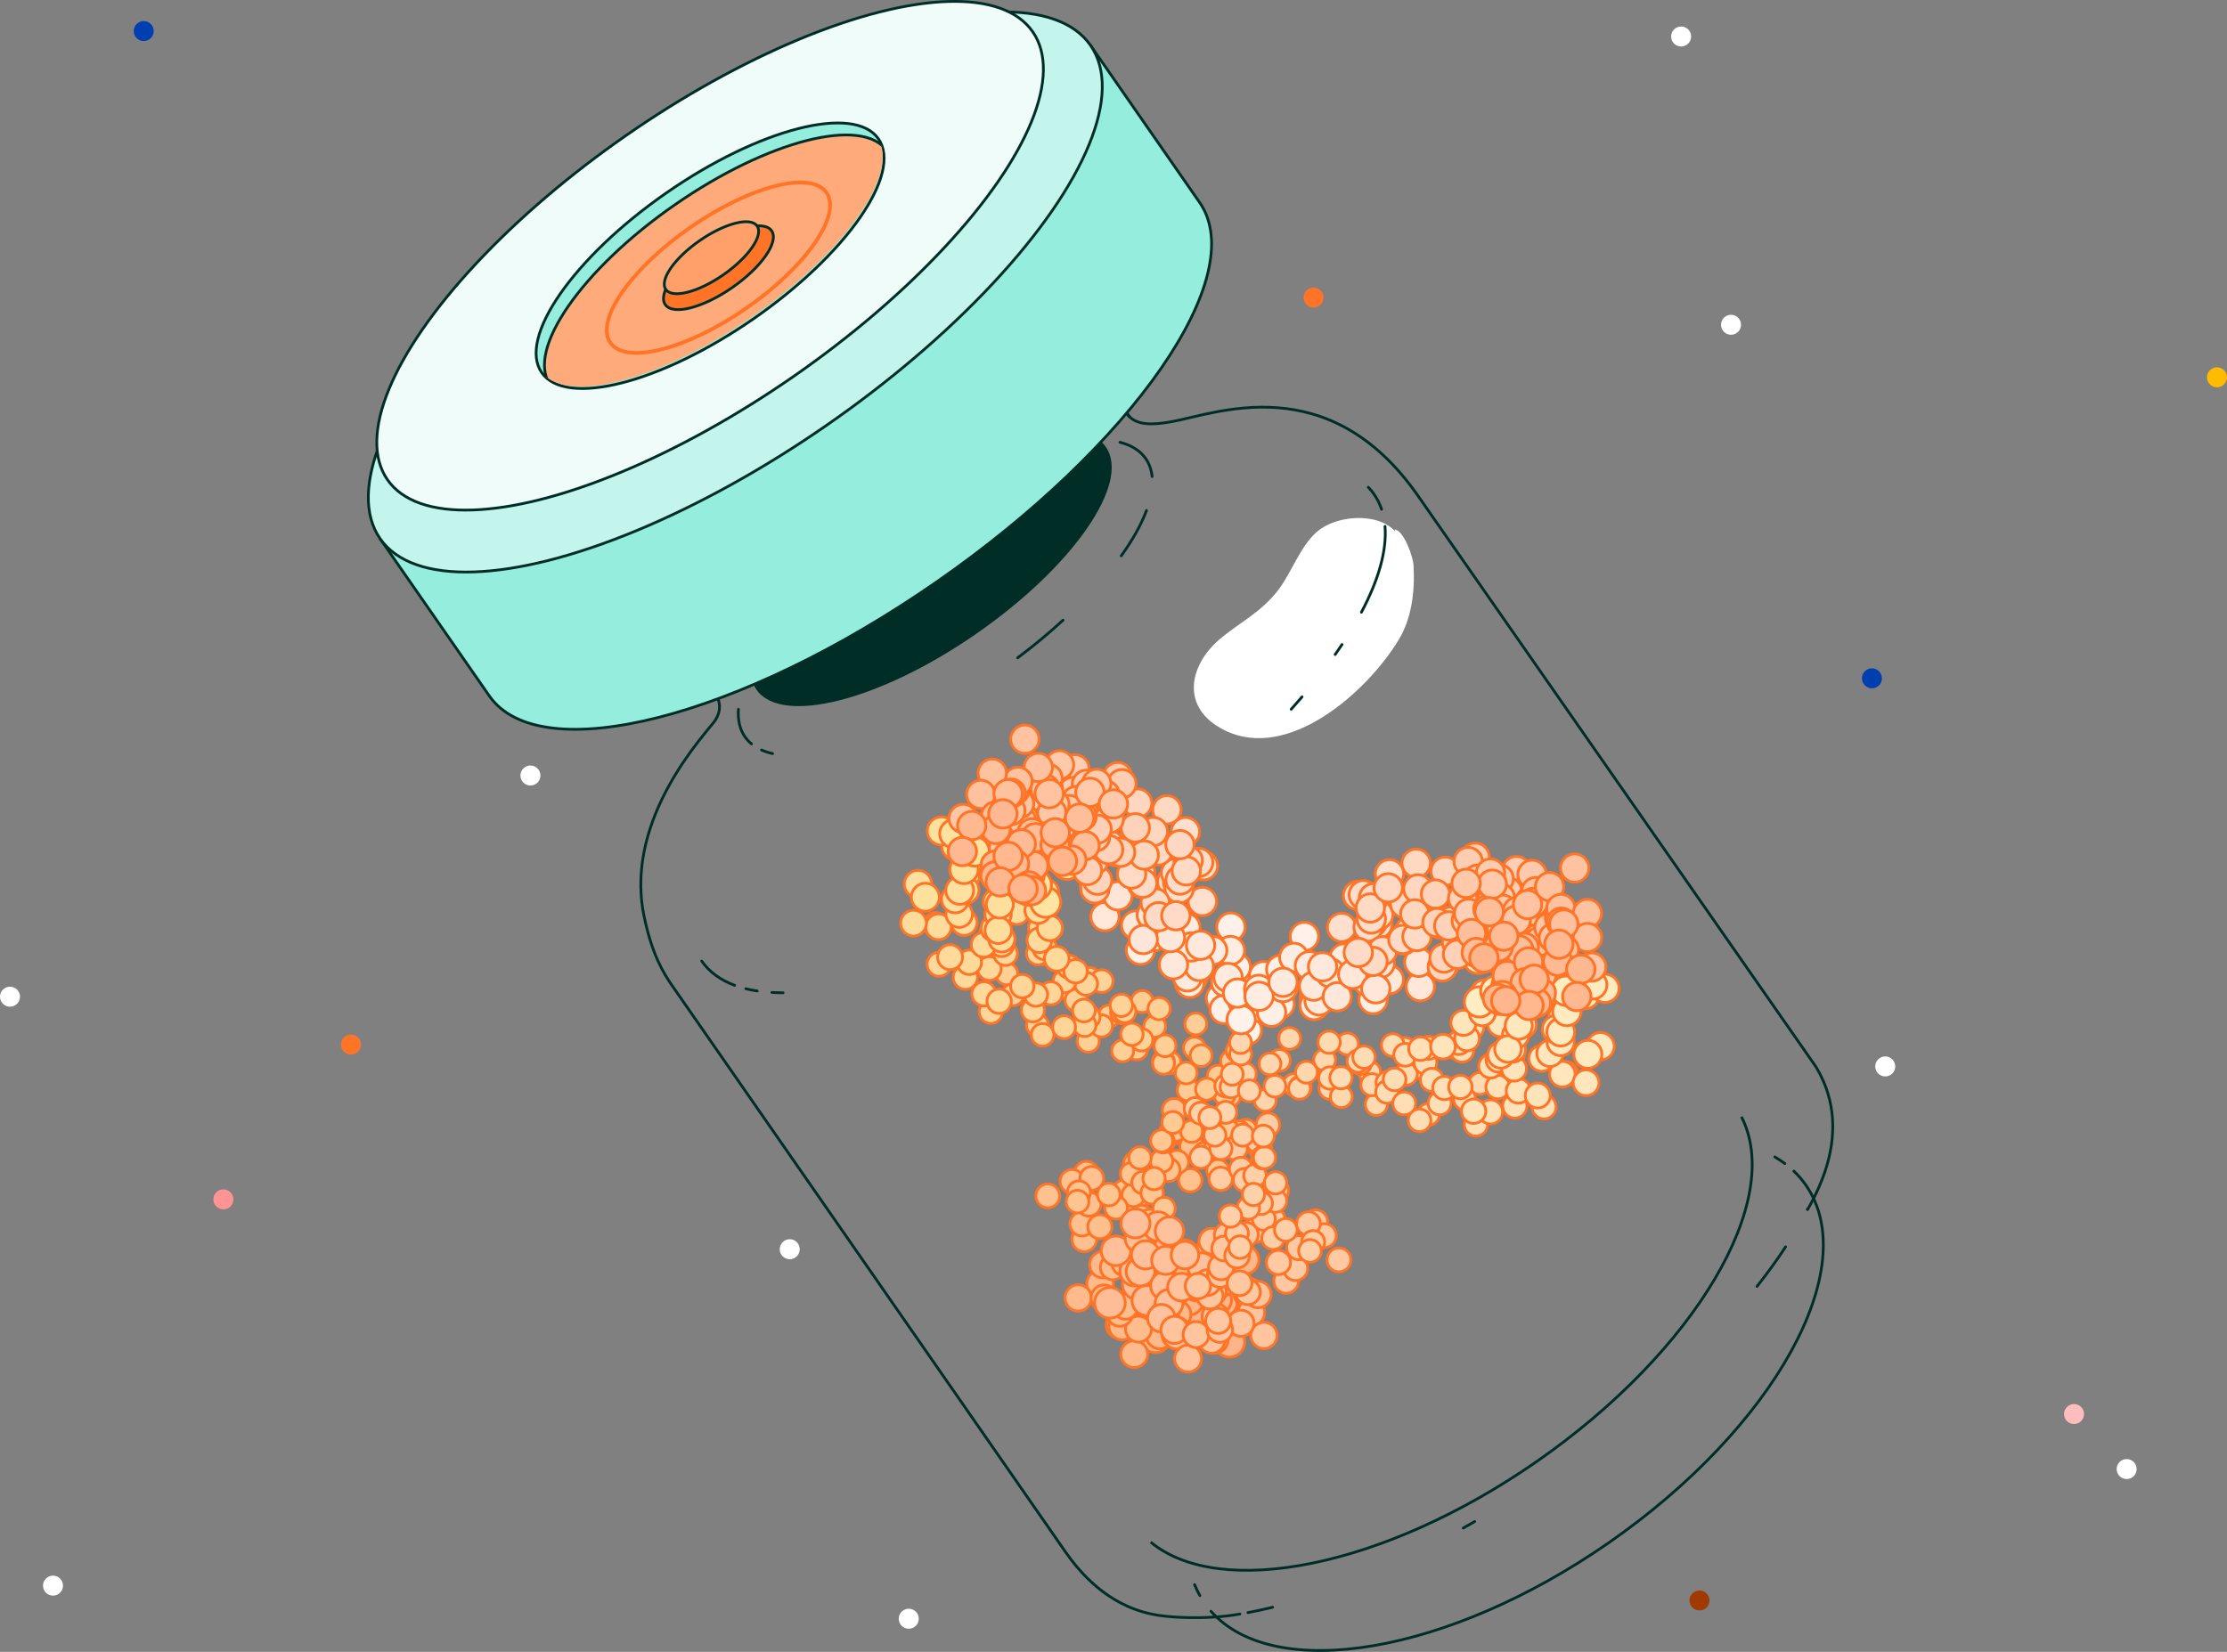
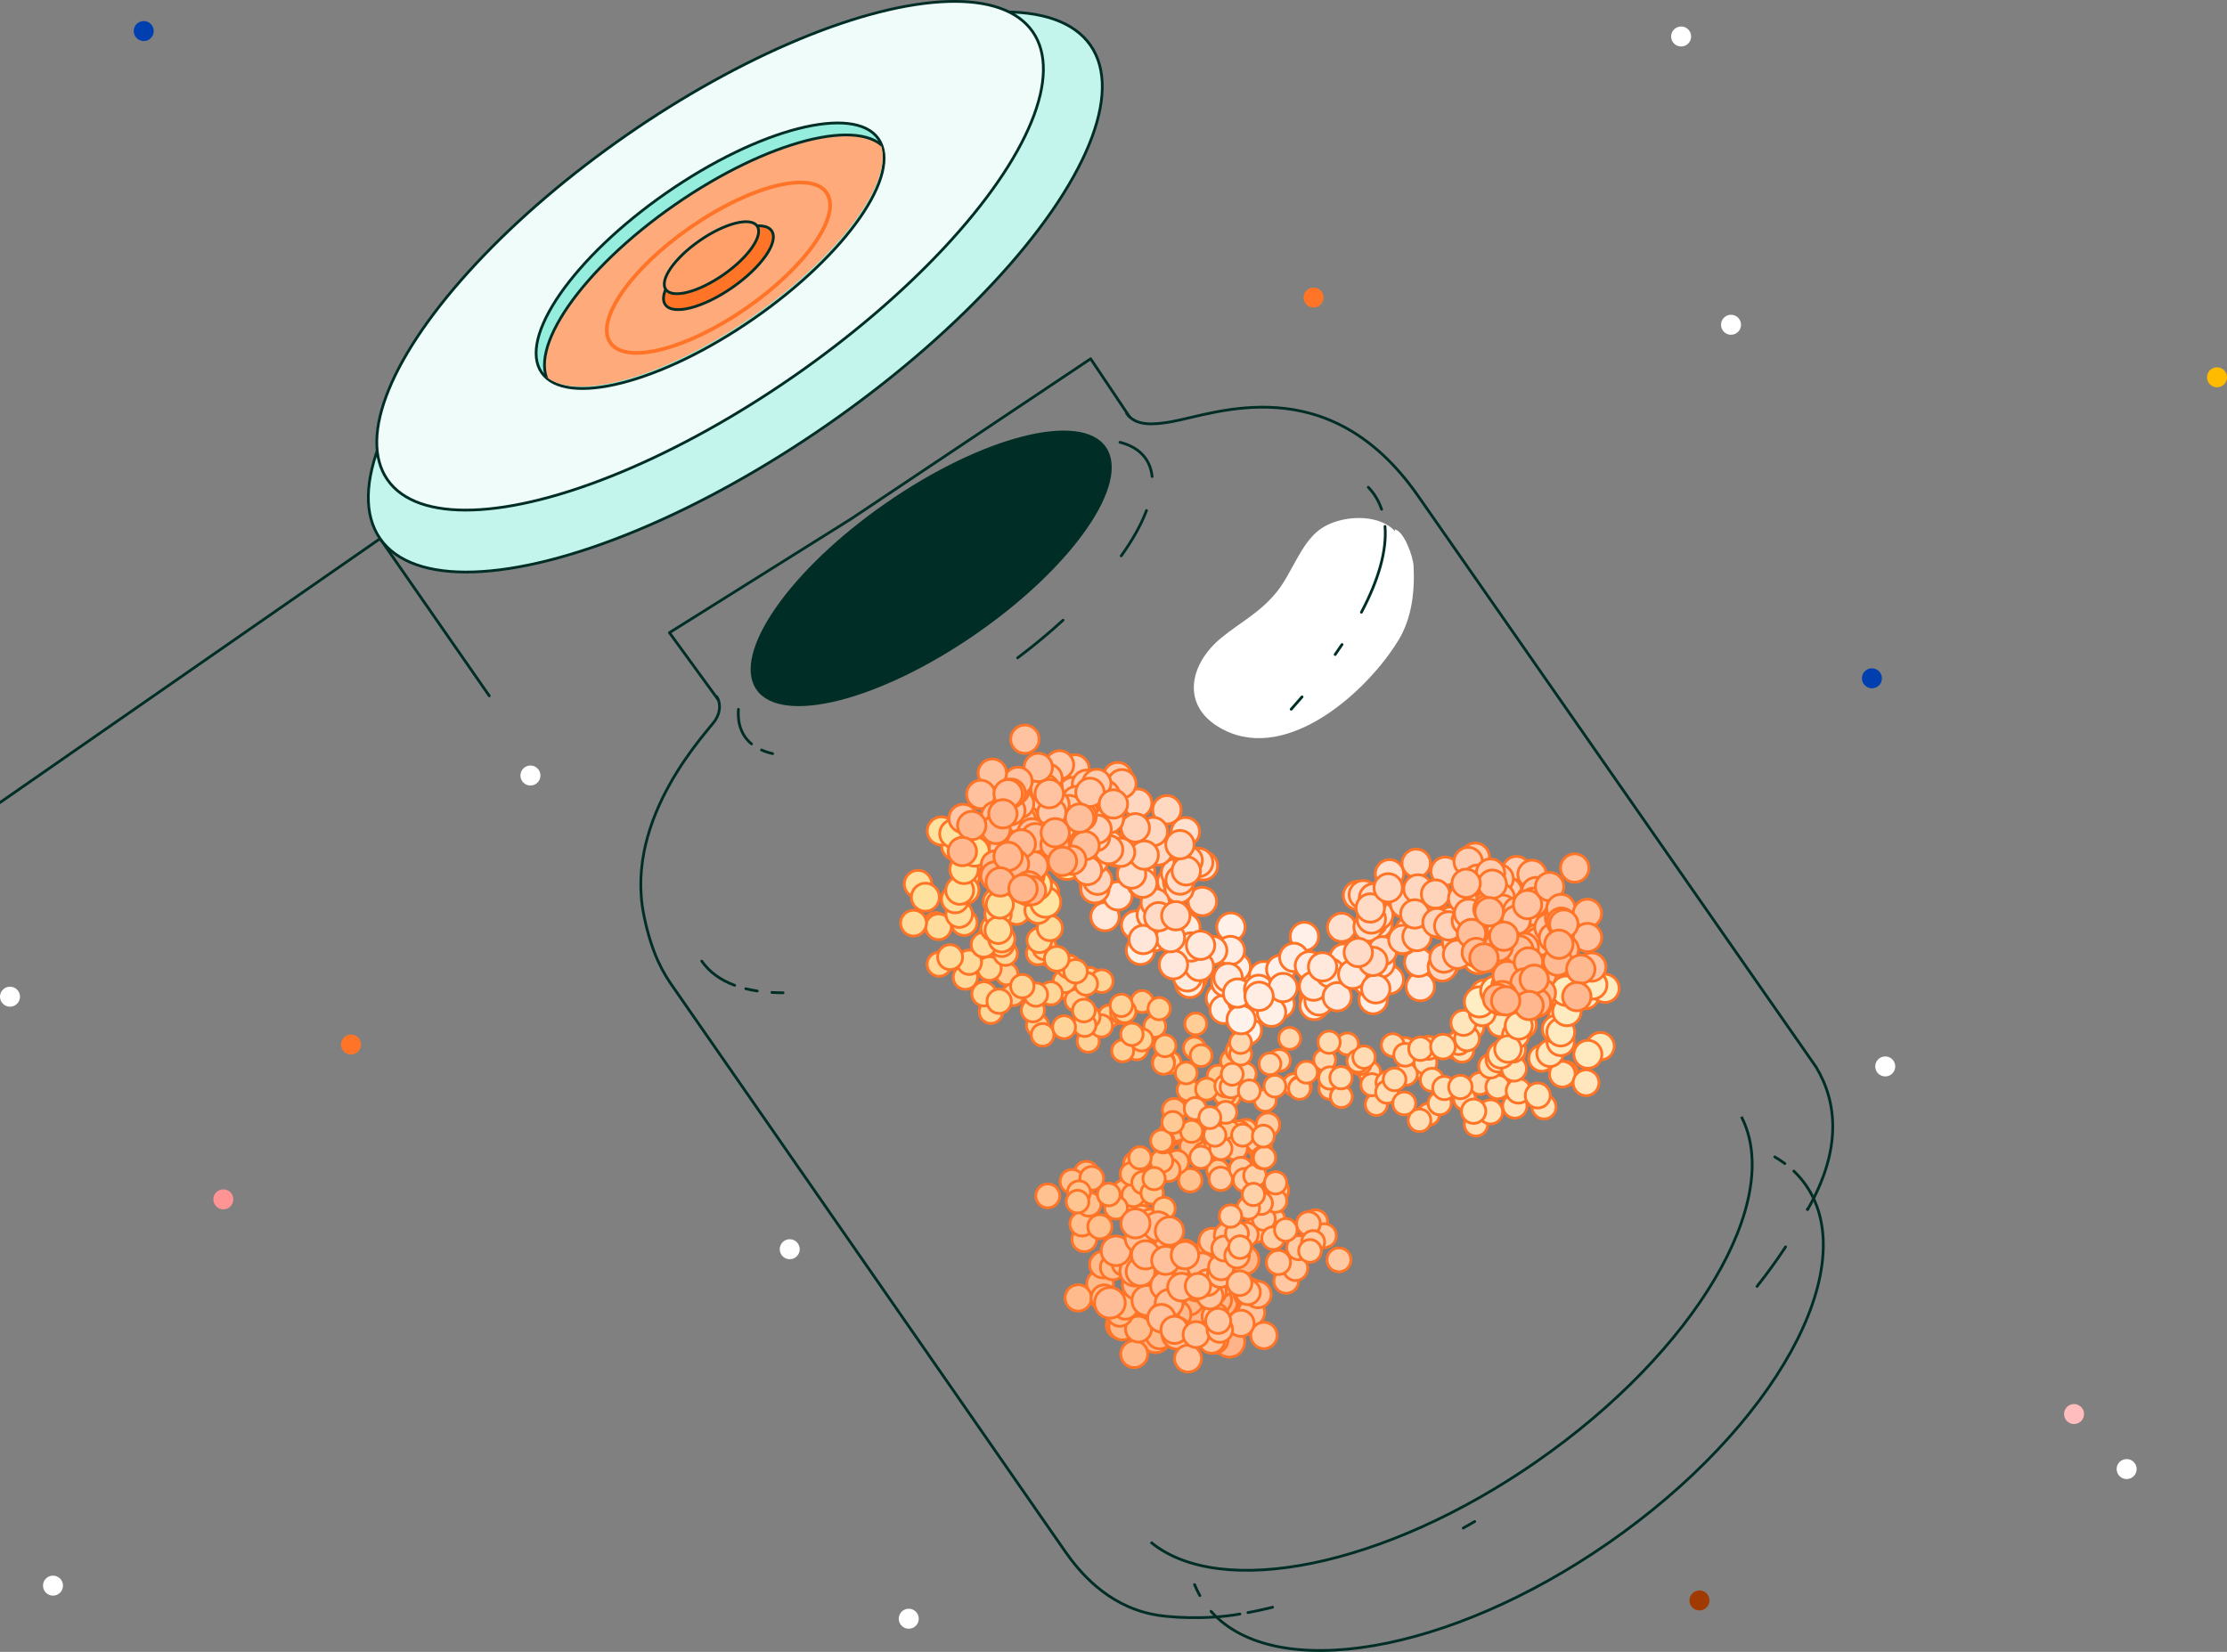
<svg xmlns="http://www.w3.org/2000/svg" id="illustration" viewBox="0 0 799.14 592.91">
  <rect x="0" y="0" width="799.14" height="592.91" fill="#808080" stroke="none" />
  <defs>
    <style>.cls-1{fill:#ffcca5;}.cls-1,.cls-2,.cls-3,.cls-4,.cls-5,.cls-6,.cls-7,.cls-8,.cls-9,.cls-10,.cls-11,.cls-12,.cls-13,.cls-14,.cls-15,.cls-16,.cls-17,.cls-18,.cls-19,.cls-20,.cls-21,.cls-22,.cls-23,.cls-24,.cls-25,.cls-26,.cls-27,.cls-28,.cls-29,.cls-30,.cls-31,.cls-32,.cls-33,.cls-34,.cls-35,.cls-36,.cls-37,.cls-38,.cls-39,.cls-40,.cls-41,.cls-42,.cls-43,.cls-44,.cls-45,.cls-46,.cls-47,.cls-48,.cls-49,.cls-50,.cls-51,.cls-52,.cls-53,.cls-54,.cls-55,.cls-56,.cls-57,.cls-58,.cls-59,.cls-60,.cls-61,.cls-62,.cls-63,.cls-64,.cls-65,.cls-66,.cls-67,.cls-68,.cls-69,.cls-70,.cls-71,.cls-72,.cls-73,.cls-74,.cls-75,.cls-76,.cls-77,.cls-78,.cls-79,.cls-80,.cls-81,.cls-82,.cls-83,.cls-84,.cls-85,.cls-86,.cls-87,.cls-88,.cls-89,.cls-90,.cls-91,.cls-92,.cls-93,.cls-94,.cls-95,.cls-96,.cls-97,.cls-98,.cls-99,.cls-100,.cls-101,.cls-102,.cls-103,.cls-104,.cls-105,.cls-106,.cls-107,.cls-108,.cls-109,.cls-110,.cls-111,.cls-112,.cls-113,.cls-114,.cls-115,.cls-116,.cls-117,.cls-118,.cls-119,.cls-120,.cls-121,.cls-122,.cls-123,.cls-124,.cls-125,.cls-126,.cls-127,.cls-128,.cls-129,.cls-130,.cls-131,.cls-132,.cls-133,.cls-134,.cls-135,.cls-136,.cls-137,.cls-138,.cls-139,.cls-140,.cls-141,.cls-142,.cls-143,.cls-144,.cls-145,.cls-146,.cls-147,.cls-148,.cls-149,.cls-150,.cls-151,.cls-152,.cls-153,.cls-154,.cls-155,.cls-156,.cls-157,.cls-158,.cls-159,.cls-160,.cls-161,.cls-162,.cls-163,.cls-164,.cls-165,.cls-166,.cls-167,.cls-168,.cls-169,.cls-170,.cls-171,.cls-172,.cls-173,.cls-174,.cls-175,.cls-176,.cls-177,.cls-178,.cls-179,.cls-180,.cls-181,.cls-182,.cls-183,.cls-184,.cls-185,.cls-186,.cls-187,.cls-188,.cls-189,.cls-190,.cls-191,.cls-192,.cls-193,.cls-194,.cls-195,.cls-196,.cls-197,.cls-198,.cls-199,.cls-200,.cls-201,.cls-202,.cls-203,.cls-204,.cls-205,.cls-206,.cls-207,.cls-208,.cls-209,.cls-210,.cls-211,.cls-212,.cls-213,.cls-214,.cls-215,.cls-216,.cls-217,.cls-218,.cls-219,.cls-220,.cls-221,.cls-222,.cls-223,.cls-224,.cls-225,.cls-226,.cls-227,.cls-228,.cls-229,.cls-230,.cls-231,.cls-232,.cls-233,.cls-234,.cls-235,.cls-236,.cls-237,.cls-238,.cls-239,.cls-240,.cls-241,.cls-242,.cls-243,.cls-244,.cls-245,.cls-246,.cls-247,.cls-248,.cls-249,.cls-250,.cls-251,.cls-252,.cls-253,.cls-254,.cls-255,.cls-256,.cls-257,.cls-258,.cls-259,.cls-260,.cls-261,.cls-262,.cls-263,.cls-264,.cls-265,.cls-266,.cls-267,.cls-268,.cls-269,.cls-270,.cls-271,.cls-272{stroke:#ff7426;}.cls-1,.cls-2,.cls-3,.cls-4,.cls-5,.cls-6,.cls-7,.cls-8,.cls-9,.cls-10,.cls-11,.cls-12,.cls-13,.cls-14,.cls-15,.cls-16,.cls-17,.cls-18,.cls-19,.cls-20,.cls-21,.cls-22,.cls-23,.cls-24,.cls-25,.cls-26,.cls-27,.cls-28,.cls-29,.cls-30,.cls-31,.cls-32,.cls-33,.cls-34,.cls-35,.cls-36,.cls-37,.cls-38,.cls-40,.cls-41,.cls-42,.cls-43,.cls-44,.cls-45,.cls-46,.cls-47,.cls-48,.cls-49,.cls-273,.cls-50,.cls-51,.cls-52,.cls-53,.cls-54,.cls-55,.cls-274,.cls-56,.cls-57,.cls-58,.cls-59,.cls-60,.cls-275,.cls-61,.cls-62,.cls-63,.cls-64,.cls-65,.cls-66,.cls-67,.cls-68,.cls-69,.cls-70,.cls-71,.cls-72,.cls-73,.cls-74,.cls-75,.cls-76,.cls-276,.cls-77,.cls-78,.cls-277,.cls-79,.cls-80,.cls-81,.cls-82,.cls-83,.cls-84,.cls-85,.cls-86,.cls-87,.cls-88,.cls-89,.cls-90,.cls-91,.cls-92,.cls-93,.cls-94,.cls-95,.cls-96,.cls-97,.cls-98,.cls-99,.cls-100,.cls-101,.cls-102,.cls-103,.cls-104,.cls-105,.cls-106,.cls-107,.cls-108,.cls-109,.cls-110,.cls-111,.cls-112,.cls-113,.cls-114,.cls-115,.cls-116,.cls-117,.cls-118,.cls-119,.cls-120,.cls-121,.cls-122,.cls-123,.cls-124,.cls-125,.cls-126,.cls-127,.cls-128,.cls-129,.cls-130,.cls-131,.cls-132,.cls-133,.cls-134,.cls-135,.cls-136,.cls-137,.cls-138,.cls-139,.cls-140,.cls-141,.cls-142,.cls-143,.cls-144,.cls-145,.cls-146,.cls-147,.cls-148,.cls-149,.cls-150,.cls-151,.cls-152,.cls-153,.cls-154,.cls-155,.cls-156,.cls-157,.cls-158,.cls-159,.cls-160,.cls-161,.cls-162,.cls-163,.cls-164,.cls-165,.cls-166,.cls-278,.cls-167,.cls-168,.cls-169,.cls-170,.cls-171,.cls-172,.cls-173,.cls-174,.cls-175,.cls-176,.cls-177,.cls-178,.cls-279,.cls-179,.cls-180,.cls-181,.cls-182,.cls-183,.cls-184,.cls-185,.cls-186,.cls-187,.cls-188,.cls-189,.cls-190,.cls-191,.cls-192,.cls-193,.cls-194,.cls-195,.cls-196,.cls-197,.cls-198,.cls-199,.cls-200,.cls-201,.cls-202,.cls-203,.cls-204,.cls-205,.cls-206,.cls-207,.cls-208,.cls-209,.cls-210,.cls-211,.cls-212,.cls-213,.cls-214,.cls-215,.cls-216,.cls-217,.cls-218,.cls-219,.cls-220,.cls-221,.cls-222,.cls-223,.cls-224,.cls-225,.cls-226,.cls-227,.cls-228,.cls-229,.cls-230,.cls-231,.cls-232,.cls-233,.cls-234,.cls-235,.cls-236,.cls-237,.cls-238,.cls-239,.cls-240,.cls-241,.cls-242,.cls-243,.cls-244,.cls-245,.cls-246,.cls-247,.cls-248,.cls-249,.cls-250,.cls-251,.cls-252,.cls-253,.cls-254,.cls-255,.cls-256,.cls-257,.cls-258,.cls-259,.cls-260,.cls-261,.cls-262,.cls-263,.cls-264,.cls-280,.cls-265,.cls-266,.cls-267,.cls-268,.cls-269,.cls-270,.cls-271,.cls-272{stroke-width:.99px;}.cls-1,.cls-2,.cls-3,.cls-4,.cls-5,.cls-6,.cls-7,.cls-8,.cls-9,.cls-10,.cls-11,.cls-12,.cls-13,.cls-14,.cls-15,.cls-16,.cls-17,.cls-18,.cls-19,.cls-20,.cls-21,.cls-22,.cls-23,.cls-24,.cls-25,.cls-26,.cls-27,.cls-28,.cls-29,.cls-30,.cls-31,.cls-32,.cls-33,.cls-34,.cls-35,.cls-36,.cls-37,.cls-38,.cls-40,.cls-41,.cls-42,.cls-43,.cls-44,.cls-45,.cls-46,.cls-47,.cls-48,.cls-49,.cls-50,.cls-51,.cls-52,.cls-53,.cls-54,.cls-55,.cls-56,.cls-57,.cls-58,.cls-59,.cls-60,.cls-61,.cls-62,.cls-63,.cls-64,.cls-65,.cls-66,.cls-67,.cls-68,.cls-69,.cls-70,.cls-71,.cls-72,.cls-73,.cls-74,.cls-75,.cls-76,.cls-77,.cls-78,.cls-277,.cls-79,.cls-80,.cls-81,.cls-82,.cls-83,.cls-84,.cls-85,.cls-86,.cls-87,.cls-88,.cls-89,.cls-90,.cls-91,.cls-92,.cls-93,.cls-94,.cls-95,.cls-96,.cls-97,.cls-98,.cls-99,.cls-100,.cls-101,.cls-102,.cls-103,.cls-104,.cls-105,.cls-106,.cls-107,.cls-108,.cls-109,.cls-110,.cls-111,.cls-112,.cls-113,.cls-114,.cls-115,.cls-116,.cls-117,.cls-118,.cls-119,.cls-120,.cls-121,.cls-122,.cls-123,.cls-124,.cls-125,.cls-126,.cls-127,.cls-128,.cls-129,.cls-130,.cls-131,.cls-132,.cls-133,.cls-134,.cls-135,.cls-136,.cls-137,.cls-138,.cls-139,.cls-140,.cls-141,.cls-142,.cls-143,.cls-144,.cls-145,.cls-146,.cls-147,.cls-148,.cls-149,.cls-150,.cls-151,.cls-152,.cls-153,.cls-154,.cls-155,.cls-156,.cls-157,.cls-158,.cls-159,.cls-160,.cls-161,.cls-162,.cls-163,.cls-164,.cls-165,.cls-166,.cls-167,.cls-168,.cls-169,.cls-170,.cls-171,.cls-172,.cls-173,.cls-174,.cls-175,.cls-176,.cls-177,.cls-178,.cls-179,.cls-180,.cls-181,.cls-182,.cls-183,.cls-184,.cls-185,.cls-186,.cls-187,.cls-188,.cls-189,.cls-190,.cls-191,.cls-192,.cls-193,.cls-194,.cls-195,.cls-196,.cls-197,.cls-198,.cls-199,.cls-200,.cls-201,.cls-202,.cls-203,.cls-204,.cls-205,.cls-206,.cls-207,.cls-208,.cls-209,.cls-210,.cls-211,.cls-212,.cls-213,.cls-214,.cls-215,.cls-216,.cls-217,.cls-218,.cls-219,.cls-220,.cls-221,.cls-222,.cls-223,.cls-224,.cls-225,.cls-226,.cls-227,.cls-228,.cls-229,.cls-230,.cls-231,.cls-232,.cls-233,.cls-234,.cls-235,.cls-236,.cls-237,.cls-238,.cls-239,.cls-240,.cls-241,.cls-242,.cls-243,.cls-244,.cls-245,.cls-246,.cls-247,.cls-248,.cls-249,.cls-250,.cls-251,.cls-252,.cls-253,.cls-254,.cls-255,.cls-256,.cls-257,.cls-258,.cls-259,.cls-260,.cls-261,.cls-262,.cls-263,.cls-264,.cls-265,.cls-266,.cls-267,.cls-268,.cls-269,.cls-270,.cls-271,.cls-272{stroke-miterlimit:10;}.cls-2{fill:#ffc6a7;}.cls-3{fill:#ffe5bb;}.cls-4{fill:#ffefe7;}.cls-5{fill:#ffdfcd;}.cls-6{fill:#ffd0a8;}.cls-7{fill:#ffdac5;}.cls-8{fill:#ffecc2;}.cls-9{fill:#ffc19e;}.cls-10{fill:#ffceb2;}.cls-11{fill:#ffc993;}.cls-12{fill:#ffd599;}.cls-13{fill:#ffede3;}.cls-14{fill:#ffe3ba;}.cls-15{fill:#ffbc96;}.cls-16{fill:#ffc19b;}.cls-17{fill:#ffcbad;}.cls-18{fill:#ffbe8d;}.cls-19{fill:#ffd799;}.cls-20{fill:#ffbd97;}.cls-21{fill:#ffd398;}.cls-22{fill:#ffd99a;}.cls-23{fill:#ffc09b;}.cls-24{fill:#ffdbc7;}.cls-25{fill:#ffcdb1;}.cls-26{fill:#ffd6be;}.cls-281{fill:#003faf;}.cls-281,.cls-282,.cls-283,.cls-284,.cls-285,.cls-286,.cls-287,.cls-288,.cls-289{stroke-width:0px;}.cls-27{fill:#ffe3d3;}.cls-28{fill:#ffc791;}.cls-29{fill:#ffc6a6;}.cls-30{fill:#ffcea6;}.cls-31{fill:#ffd1b8;}.cls-32{fill:#ffe2b9;}.cls-33{fill:#ffcca4;}.cls-34{fill:#ffe9be;}.cls-35{fill:#ffd89a;}.cls-36{fill:#ffefc4;}.cls-37{fill:#ffb689;}.cls-290{clip-path:url(#clippath);}.cls-38{fill:#ffc09c;}.cls-39{stroke-width:1.32px;}.cls-39,.cls-282,.cls-273,.cls-277{fill:none;}.cls-39,.cls-273,.cls-274,.cls-275,.cls-276,.cls-278,.cls-279,.cls-280{stroke-linecap:round;stroke-linejoin:round;}.cls-40{fill:#ffddca;}.cls-41{fill:#ffc3a2;}.cls-42{fill:#ffba8b;}.cls-43{fill:#ffcba4;}.cls-44{fill:#ffd6ae;}.cls-45{fill:#ffb88f;}.cls-46{fill:#ffd5be;}.cls-47{fill:#ffc29c;}.cls-48{fill:#ffeee4;}.cls-49{fill:#ffc7a8;}.cls-273,.cls-274,.cls-275,.cls-276,.cls-277,.cls-278,.cls-279,.cls-280{stroke:#002e26;}.cls-50{fill:#ffe6a1;}.cls-51{fill:#ffe5a0;}.cls-52{fill:#ffdd9d;}.cls-53{fill:#ffc18f;}.cls-54{fill:#ffbf9a;}.cls-55{fill:#ffce95;}.cls-274{fill:#ffa06b;}.cls-56{fill:#ffdecc;}.cls-57{fill:#ffe5d6;}.cls-58{fill:#ffc8a2;}.cls-59{fill:#ffceb3;}.cls-60{fill:#ffd297;}.cls-275{fill:#ffaa7b;}.cls-283{fill:#a13a00;}.cls-61{fill:#ffcea7;}.cls-62{fill:#ffdab2;}.cls-63{fill:#ffecc1;}.cls-64{fill:#ffc4a3;}.cls-65{fill:#ffd7c1;}.cls-66{fill:#ffe7d9;}.cls-67{fill:#ffebdf;}.cls-68{fill:#ffb589;}.cls-69{fill:#ffd0b5;}.cls-70{fill:#ffe9bf;}.cls-71{fill:#ffdcc8;}.cls-72{fill:#ffefe6;}.cls-73{fill:#ffc892;}.cls-74{fill:#ffe19e;}.cls-75{fill:#ffefc4;}.cls-76{fill:#ffe2b8;}.cls-276{fill:#c4f5ec;}.cls-77{fill:#ffcb94;}.cls-78{fill:#ffeac0;}.cls-79{fill:#ffe5d7;}.cls-80{fill:#ffdd9c;}.cls-81{fill:#ffebe1;}.cls-82{fill:#ffd9c3;}.cls-83{fill:#ffe7bd;}.cls-84{fill:#ffcf95;}.cls-85{fill:#ffe4d4;}.cls-86{fill:#ffe9dd;}.cls-87{fill:#ffcaac;}.cls-88{fill:#ffbf8e;}.cls-89{fill:#ffe39f;}.cls-90{fill:#ffb388;}.cls-91{fill:#ffd3bb;}.cls-92{fill:#ffcaa3;}.cls-93{fill:#ffd7af;}.cls-94{fill:#ffdb9c;}.cls-95{fill:#fff0e7;}.cls-96{fill:#ffe2d2;}.cls-97{fill:#ffcbae;}.cls-98{fill:#ffdb9b;}.cls-99{fill:#ffd6ad;}.cls-100{fill:#ffe8da;}.cls-101{fill:#ffedc2;}.cls-102{fill:#ffe8be;}.cls-103{fill:#ffd3ba;}.cls-104{fill:#ffd4bc;}.cls-105{fill:#ffdf9e;}.cls-106{fill:#ffbf9b;}.cls-107{fill:#ffbf9c;}.cls-108{fill:#ffd0b6;}.cls-109{fill:#ffc9aa;}.cls-110{fill:#ffe9dc;}.cls-111{fill:#fff2ea;}.cls-112{fill:#ffb78e;}.cls-113{fill:#ffbd98;}.cls-114{fill:#ffd397;}.cls-115{fill:#ffca93;}.cls-116{fill:#ffc792;}.cls-117{fill:#ffb78a;}.cls-118{fill:#ffc59f;}.cls-119{fill:#ffc691;}.cls-120{fill:#ffda9b;}.cls-121{fill:#ffc7a7;}.cls-122{fill:#ffcfa8;}.cls-123{fill:#ffdcb3;}.cls-124{fill:#ffc49e;}.cls-125{fill:#ffd7c0;}.cls-126{fill:#ffbe98;}.cls-127{fill:#ffe6a1;}.cls-128{fill:#ffd4ac;}.cls-284{fill:#ff9494;}.cls-129{fill:#ffdac6;}.cls-130{fill:#ffd6bf;}.cls-131{fill:#fff0e8;}.cls-132{fill:#ffba8c;}.cls-133{fill:#ffd3ac;}.cls-134{fill:#ffe0b7;}.cls-135{fill:#ffcda5;}.cls-136{fill:#ffe7da;}.cls-137{fill:#ffb88b;}.cls-138{fill:#ffb488;}.cls-139{fill:#ffd1aa;}.cls-140{fill:#ffb992;}.cls-141{fill:#ffc590;}.cls-142{fill:#ffebc1;}.cls-143{fill:#ffe3d4;}.cls-144{fill:#ffe4d5;}.cls-145{fill:#ffcd94;}.cls-146{fill:#ffebc0;}.cls-147{fill:#ffdbb3;}.cls-148{fill:#ffc09a;}.cls-149{fill:#ffc9ab;}.cls-150{fill:#ffd2aa;}.cls-151{fill:#ffcfa7;}.cls-152{fill:#ffc8a9;}.cls-153{fill:#ffdab1;}.cls-154{fill:#ffd2ab;}.cls-155{fill:#ffb88a;}.cls-156{fill:#ffd598;}.cls-157{fill:#ffc591;}.cls-158{fill:#ffc59e;}.cls-159{fill:#ffd096;}.cls-160{fill:#ffc8a1;}.cls-161{fill:#ffb78f;}.cls-162{fill:#ffeee5;}.cls-163{fill:#ffebe0;}.cls-164{fill:#ffcfb4;}.cls-165{fill:#ffdeb5;}.cls-166{fill:#ffe8dc;}.cls-278{fill:#95eddd;}.cls-167{fill:#ffe6bc;}.cls-168{fill:#ffd5ad;}.cls-285{fill:#002e26;}.cls-169{fill:#ffdfb5;}.cls-170{fill:#ffc6a0;}.cls-171{fill:#ffbe99;}.cls-172{fill:#ffba93;}.cls-173{fill:#ffcda6;}.cls-174{fill:#ffcd95;}.cls-175{fill:#ffd3ab;}.cls-176{fill:#ffc5a5;}.cls-177{fill:#ffdbb2;}.cls-178{fill:#ffe8db;}.cls-279,.cls-286{fill:#ff7426;}.cls-179{fill:#ffdc9c;}.cls-180{fill:#ffbc97;}.cls-181{fill:#ffc7a0;}.cls-182{fill:#ffd9b0;}.cls-183{fill:#ffd197;}.cls-184{fill:#ffd1a9;}.cls-185{fill:#ffddb4;}.cls-186{fill:#ffcb93;}.cls-187{fill:#ffbd98;}.cls-188{fill:#ffde9d;}.cls-189{fill:#ffe6d8;}.cls-190{fill:#ffdecb;}.cls-191{fill:#ffc992;}.cls-192{fill:#fff2eb;}.cls-193{fill:#ffe5bc;}.cls-194{fill:#ffcf96;}.cls-195{fill:#ffd5bd;}.cls-196{fill:#ffe1b8;}.cls-197{fill:#ffd196;}.cls-198{fill:#ffc9a2;}.cls-199{fill:#ffbe99;}.cls-200{fill:#ffbb96;}.cls-201{fill:#ffc29f;}.cls-202{fill:#ffb98b;}.cls-203{fill:#ffbc8c;}.cls-204{fill:#ffe1b7;}.cls-205{fill:#ffb58c;}.cls-206{fill:#ffc08e;}.cls-207{fill:#ffb891;}.cls-208{fill:#ffd2b9;}.cls-209{fill:#ffbb94;}.cls-210{fill:#ffd8b0;}.cls-211{fill:#ffc28f;}.cls-212{fill:#ffd1b7;}.cls-213{fill:#ffe1d0;}.cls-214{fill:#ffdfb6;}.cls-215{fill:#ffb890;}.cls-216{fill:#ffc3a1;}.cls-217{fill:#ffd8c3;}.cls-218{fill:#fff1e9;}.cls-219{fill:#ffe0b6;}.cls-220{fill:#ffeade;}.cls-221{fill:#ffd0a9;}.cls-222{fill:#ffd498;}.cls-223{fill:#ffd2b8;}.cls-224{fill:#ffece2;}.cls-225{fill:#ffddc9;}.cls-226{fill:#ffc2a0;}.cls-227{fill:#ffe4a0;}.cls-228{fill:#ffbb8c;}.cls-229{fill:#ffd9c4;}.cls-230{fill:#ffc490;}.cls-231{fill:#ffcc94;}.cls-232{fill:#ffdf9d;}.cls-233{fill:#ffd99b;}.cls-234{fill:#ffece1;}.cls-235{fill:#ffbd8d;}.cls-236{fill:#ffedc3;}.cls-237{fill:#ffc39d;}.cls-238{fill:#ffccb0;}.cls-239{fill:#ffeabf;}.cls-240{fill:#ffd699;}.cls-287{fill:#ffbdbd;}.cls-288{fill:#fb0;}.cls-241{fill:#ffb991;}.cls-242{fill:#ffbb95;}.cls-243{fill:#ffcaad;}.cls-244{fill:#ffefe5;}.cls-245{fill:#ffb68d;}.cls-246{fill:#ffc09d;}.cls-247{fill:#ffe0ce;}.cls-248{fill:#ffccaf;}.cls-249{fill:#ffdcc9;}.cls-250{fill:#ffd9b1;}.cls-289{fill:#fff;}.cls-251{fill:#ffbf99;}.cls-252{fill:#ffeadf;}.cls-253{fill:#ffc4a2;}.cls-254{fill:#ffbf9a;}.cls-255{fill:#ffd7ae;}.cls-256{fill:#ffd8c2;}.cls-257{fill:#ffe1d1;}.cls-258{fill:#ffb388;}.cls-259{fill:#ffe4ba;}.cls-260{fill:#ffc69f;}.cls-261{fill:#ffc390;}.cls-262{fill:#ffeec3;}.cls-263{fill:#ffe29f;}.cls-264{fill:#ffbe9a;}.cls-280{fill:#effcfa;}.cls-265{fill:#ffe3b9;}.cls-266{fill:#ffc49d;}.cls-267{fill:#ffd79a;}.cls-268{fill:#ffc5a4;}.cls-269{fill:#ffe09e;}.cls-270{fill:#ffe0cf;}.cls-271{fill:#ffd8af;}.cls-272{fill:#ffc7a1;}</style>
    <clipPath id="clippath">
      <ellipse class="cls-282" cx="254.34" cy="91.12" rx="73.56" ry="27.48" transform="translate(-6.55 161.34) rotate(-34.78)" />
    </clipPath>
  </defs>
  <circle class="cls-281" cx="51.58" cy="11.15" r="3.59" />
  <circle class="cls-289" cx="3.59" cy="357.75" r="3.59" />
  <circle class="cls-286" cx="471.36" cy="106.8" r="3.59" />
  <circle class="cls-289" cx="621.16" cy="116.57" r="3.59" />
  <circle class="cls-289" cx="763.13" cy="527.3" r="3.59" />
  <circle class="cls-283" cx="609.84" cy="574.46" r="3.59" />
  <circle class="cls-284" cx="80.15" cy="430.49" r="3.59" />
  <circle class="cls-289" cx="283.39" cy="448.39" r="3.59" />
  <circle class="cls-281" cx="671.73" cy="243.47" r="3.59" />
  <circle class="cls-289" cx="326.1" cy="581.02" r="3.59" />
  <circle class="cls-289" cx="676.5" cy="382.78" r="3.59" />
  <circle class="cls-287" cx="744.25" cy="507.55" r="3.59" />
  <circle class="cls-286" cx="125.95" cy="374.92" r="3.59" />
  <circle class="cls-289" cx="19.02" cy="569.14" r="3.59" />
  <circle class="cls-289" cx="190.34" cy="278.36" r="3.59" />
  <circle class="cls-288" cx="795.55" cy="135.43" r="3.59" />
  <circle class="cls-289" cx="603.26" cy="13.1" r="3.59" />
  <path class="cls-277" d="M624.89,400.84c15.38,29.93-16.37,84.11-73.57,123.83-54.6,37.92-113.45,49.5-138.4,28.85" />
  <circle class="cls-258" cx="423.64" cy="472.75" r="5.55" />
  <circle class="cls-90" cx="435.47" cy="471.04" r="5.52" />
  <circle class="cls-90" cx="441.17" cy="481.63" r="5.5" />
  <circle class="cls-90" cx="428.68" cy="467.86" r="5.47" />
  <circle class="cls-138" cx="416.56" cy="461.52" r="5.44" />
  <circle class="cls-138" cx="429.8" cy="474.6" r="5.42" />
  <circle class="cls-138" cx="414.65" cy="480.15" r="5.39" />
  <circle class="cls-138" cx="421.64" cy="477.09" r="5.37" />
  <circle class="cls-68" cx="438.66" cy="467.37" r="5.34" />
  <circle class="cls-68" cx="448.06" cy="464.13" r="5.31" />
  <circle class="cls-68" cx="442.61" cy="456.09" r="5.29" />
  <circle class="cls-68" cx="438.93" cy="449.34" r="5.26" />
  <circle class="cls-37" cx="431.74" cy="455.17" r="5.24" />
  <circle class="cls-37" cx="446.53" cy="452.16" r="5.21" />
  <circle class="cls-37" cx="437.36" cy="461.1" r="5.19" />
  <circle class="cls-37" cx="425.9" cy="453.66" r="5.16" />
  <circle class="cls-117" cx="436.78" cy="466.57" r="5.14" />
  <circle class="cls-117" cx="426.67" cy="466.92" r="5.11" />
  <circle class="cls-117" cx="434.48" cy="448.84" r="5.09" />
  <circle class="cls-117" cx="438" cy="460.41" r="5.07" />
  <circle class="cls-155" cx="430.7" cy="458.74" r="5.04" />
  <circle class="cls-155" cx="418.2" cy="454.67" r="5.02" />
  <circle class="cls-155" cx="422.36" cy="471.78" r="4.99" />
  <circle class="cls-155" cx="421.16" cy="464.55" r="4.97" />
  <circle class="cls-137" cx="422.27" cy="477.77" r="4.95" />
  <circle class="cls-202" cx="425.51" cy="453.82" r="4.93" />
  <circle class="cls-202" cx="410.62" cy="460.66" r="4.9" />
  <circle class="cls-202" cx="416.15" cy="479.25" r="4.88" />
  <circle class="cls-202" cx="401.81" cy="475.57" r="4.86" />
  <circle class="cls-42" cx="407.01" cy="486.03" r="4.84" />
  <circle class="cls-42" cx="402.73" cy="476.12" r="4.81" />
  <circle class="cls-42" cx="394.76" cy="460.77" r="4.79" />
  <circle class="cls-132" cx="395.76" cy="453.92" r="4.77" />
  <circle class="cls-228" cx="405.51" cy="468.1" r="4.75" />
  <circle class="cls-228" cx="386.91" cy="465.87" r="4.73" />
  <circle class="cls-228" cx="396.24" cy="465.9" r="4.71" />
  <circle class="cls-228" cx="410.68" cy="462.5" r="4.69" />
  <circle class="cls-203" cx="408.54" cy="477.07" r="4.66" />
  <circle class="cls-203" cx="413.76" cy="458.72" r="4.64" />
  <circle class="cls-203" cx="419.37" cy="444.83" r="4.62" />
  <circle class="cls-203" cx="411.03" cy="453.97" r="4.6" />
  <circle class="cls-235" cx="401.85" cy="471.48" r="4.58" />
  <circle class="cls-235" cx="416.16" cy="461.41" r="4.56" />
  <circle class="cls-235" cx="415.56" cy="440.47" r="4.55" />
  <circle class="cls-235" cx="412.01" cy="451.51" r="4.53" />
  <circle class="cls-18" cx="403.84" cy="469.01" r="4.51" />
  <circle class="cls-18" cx="399.33" cy="454.89" r="4.49" />
  <circle class="cls-18" cx="414.2" cy="445.08" r="4.47" />
  <circle class="cls-18" cx="403.47" cy="453.47" r="4.45" />
  <circle class="cls-88" cx="389.09" cy="444.84" r="4.44" />
  <circle class="cls-88" cx="408.92" cy="445.18" r="4.42" />
  <circle class="cls-88" cx="407.41" cy="433.96" r="4.4" />
  <circle class="cls-88" cx="388.28" cy="439.28" r="4.38" />
  <circle class="cls-206" cx="389.81" cy="421.2" r="4.37" />
  <circle class="cls-206" cx="394.68" cy="440.31" r="4.35" />
  <circle class="cls-206" cx="409.63" cy="436.93" r="4.33" />
  <circle class="cls-206" cx="390.77" cy="432.22" r="4.32" />
  <circle class="cls-53" cx="375.99" cy="429.24" r="4.3" />
  <circle class="cls-53" cx="384.69" cy="424.05" r="4.29" />
  <circle class="cls-53" cx="391.78" cy="422.95" r="4.27" />
  <circle class="cls-53" cx="407.42" cy="417.76" r="4.26" />
  <circle class="cls-211" cx="427.6" cy="411.44" r="4.24" />
  <circle class="cls-211" cx="421.34" cy="398.49" r="4.23" />
  <circle class="cls-211" cx="420.14" cy="406.91" r="4.21" />
  <circle class="cls-211" cx="427.12" cy="423.63" r="4.2" />
  <circle class="cls-261" cx="421.81" cy="405.45" r="4.19" />
  <circle class="cls-261" cx="422.38" cy="417.06" r="4.17" />
  <circle class="cls-261" cx="419.31" cy="419.92" r="4.16" />
  <circle class="cls-261" cx="403.43" cy="427.63" r="4.15" />
  <circle class="cls-230" cx="387.16" cy="427.99" r="4.14" />
  <circle class="cls-230" cx="406.7" cy="428.99" r="4.12" />
  <circle class="cls-230" cx="412.74" cy="438.13" r="4.11" />
  <circle class="cls-230" cx="406.07" cy="421.34" r="4.1" />
  <circle class="cls-141" cx="400.48" cy="433.51" r="4.09" />
  <circle class="cls-157" cx="386.66" cy="431.31" r="4.08" />
  <circle class="cls-157" cx="397.87" cy="428.75" r="4.07" />
  <circle class="cls-157" cx="409.44" cy="441.97" r="4.06" />
  <circle class="cls-119" cx="410.18" cy="424.48" r="4.05" />
  <circle class="cls-119" cx="416.82" cy="416.76" r="4.04" />
  <circle class="cls-119" cx="413.44" cy="428.2" r="4.03" />
  <circle class="cls-119" cx="409.08" cy="415.6" r="4.02" />
  <circle class="cls-28" cx="417.71" cy="433.76" r="4.02" />
  <circle class="cls-116" cx="414.12" cy="423.03" r="4.01" />
  <circle class="cls-116" cx="417.44" cy="409.85" r="4" />
  <circle class="cls-116" cx="437.02" cy="420.16" r="3.99" />
  <circle class="cls-73" cx="432.19" cy="414" r="3.99" />
  <circle class="cls-73" cx="416.86" cy="409.5" r="3.98" />
  <circle class="cls-73" cx="436.35" cy="410.81" r="3.97" />
  <circle class="cls-73" cx="447.08" cy="405.72" r="3.97" />
  <circle class="cls-191" cx="427.58" cy="406.09" r="3.96" />
  <circle class="cls-11" cx="444.55" cy="406.25" r="3.96" />
  <circle class="cls-11" cx="441.23" cy="393.37" r="3.95" />
  <circle class="cls-11" cx="436.77" cy="401.72" r="3.95" />
  <circle class="cls-115" cx="420.87" cy="402.89" r="3.94" />
  <circle class="cls-115" cx="439.42" cy="392.77" r="3.94" />
  <circle class="cls-115" cx="440.92" cy="406.09" r="3.94" />
  <circle class="cls-115" cx="426.32" cy="391.24" r="3.93" />
  <circle class="cls-186" cx="437.11" cy="386.25" r="3.93" />
  <circle class="cls-186" cx="432.96" cy="390.94" r="3.93" />
  <circle class="cls-77" cx="419.9" cy="381.39" r="3.93" />
  <circle class="cls-77" cx="441.92" cy="380.81" r="3.93" />
  <circle class="cls-231" cx="441.19" cy="388.58" r="3.93" />
  <circle class="cls-231" cx="428.59" cy="376.19" r="3.92" />
  <circle class="cls-231" cx="425.66" cy="385.12" r="3.92" />
  <circle class="cls-231" cx="443.92" cy="377.14" r="3.92" />
  <circle class="cls-145" cx="431.01" cy="378.91" r="3.92" />
  <circle class="cls-145" cx="417.49" cy="381.07" r="3.93" />
  <circle class="cls-174" cx="429.09" cy="367.52" r="3.93" />
  <circle class="cls-174" cx="417.52" cy="381.66" r="3.93" />
  <circle class="cls-55" cx="418.05" cy="375.36" r="3.93" />
  <circle class="cls-55" cx="414.38" cy="368.38" r="3.93" />
  <circle class="cls-55" cx="407.89" cy="376.51" r="3.93" />
  <circle class="cls-55" cx="409.87" cy="359.48" r="3.94" />
  <circle class="cls-84" cx="402.88" cy="377.18" r="3.94" />
  <circle class="cls-84" cx="398.05" cy="364.68" r="3.94" />
  <circle class="cls-194" cx="381.58" cy="354.43" r="3.95" />
  <circle class="cls-194" cx="361.29" cy="349.57" r="3.95" />
  <circle class="cls-159" cx="374.97" cy="342.31" r="3.96" />
  <circle class="cls-159" cx="363.48" cy="357.04" r="3.96" />
  <circle class="cls-159" cx="372.3" cy="368.02" r="3.97" />
  <circle class="cls-159" cx="390.5" cy="373.71" r="3.97" />
  <circle class="cls-197" cx="395.23" cy="368.23" r="3.98" />
  <circle class="cls-197" cx="386.17" cy="359.05" r="3.99" />
  <circle class="cls-183" cx="402.51" cy="363.47" r="3.99" />
  <circle class="cls-183" cx="415.96" cy="362.04" r="4" />
  <circle class="cls-60" cx="409.68" cy="373.24" r="4.01" />
  <circle class="cls-60" cx="403.57" cy="363.07" r="4.02" />
  <circle class="cls-60" cx="406.18" cy="371.25" r="4.02" />
  <circle class="cls-60" cx="402.39" cy="360.85" r="4.03" />
  <circle class="cls-114" cx="390.72" cy="365.01" r="4.04" />
  <circle class="cls-114" cx="390.89" cy="351.28" r="4.05" />
  <circle class="cls-114" cx="389.22" cy="367.97" r="4.06" />
  <circle class="cls-21" cx="374.12" cy="371.44" r="4.07" />
  <circle class="cls-222" cx="388.95" cy="362.72" r="4.08" />
  <circle class="cls-222" cx="395.34" cy="352.16" r="4.09" />
  <circle class="cls-222" cx="389.76" cy="353.12" r="4.1" />
  <circle class="cls-222" cx="382.03" cy="352.21" r="4.11" />
  <circle class="cls-222" cx="381.83" cy="368.69" r="4.12" />
  <circle class="cls-156" cx="383.56" cy="346.97" r="4.14" />
  <circle class="cls-156" cx="377.08" cy="356.54" r="4.15" />
  <circle class="cls-12" cx="370.66" cy="362.63" r="4.16" />
  <circle class="cls-12" cx="372.48" cy="342.15" r="4.17" />
  <circle class="cls-240" cx="371.73" cy="357" r="4.19" />
  <circle class="cls-240" cx="355.57" cy="363.17" r="4.2" />
  <circle class="cls-240" cx="366.85" cy="353.97" r="4.21" />
  <circle class="cls-240" cx="385.97" cy="348.62" r="4.23" />
  <circle class="cls-19" cx="374.87" cy="340.24" r="4.24" />
  <circle class="cls-19" cx="355.02" cy="347.64" r="4.26" />
  <circle class="cls-267" cx="360.82" cy="342.26" r="4.27" />
-   <circle class="cls-267" cx="373.32" cy="333.01" r="4.29" />
  <circle class="cls-35" cx="355.82" cy="334.94" r="4.3" />
  <circle class="cls-35" cx="335.74" cy="331.86" r="4.32" />
  <circle class="cls-35" cx="337.01" cy="346.11" r="4.33" />
  <circle class="cls-35" cx="353.08" cy="356.74" r="4.35" />
  <circle class="cls-22" cx="346.42" cy="350.76" r="4.37" />
  <circle class="cls-22" cx="358.55" cy="359.39" r="4.38" />
  <circle class="cls-22" cx="347.82" cy="345.39" r="4.4" />
  <circle class="cls-233" cx="359.45" cy="338.92" r="4.42" />
  <circle class="cls-120" cx="379.2" cy="344.14" r="4.44" />
  <circle class="cls-120" cx="372.98" cy="337.48" r="4.45" />
  <circle class="cls-120" cx="352.98" cy="339.09" r="4.47" />
  <circle class="cls-120" cx="340.94" cy="343.56" r="4.49" />
  <circle class="cls-98" cx="356.52" cy="333.21" r="4.51" />
  <circle class="cls-98" cx="376.74" cy="333.12" r="4.53" />
  <circle class="cls-98" cx="374.55" cy="319.97" r="4.55" />
  <circle class="cls-94" cx="364.89" cy="327.25" r="4.56" />
  <circle class="cls-179" cx="357.38" cy="323.6" r="4.58" />
  <circle class="cls-179" cx="346.87" cy="314.46" r="4.6" />
  <circle class="cls-179" cx="336.77" cy="332.65" r="4.62" />
  <circle class="cls-179" cx="327.81" cy="331.34" r="4.64" />
  <circle class="cls-80" cx="345.98" cy="331.11" r="4.66" />
  <circle class="cls-80" cx="359.47" cy="337.03" r="4.69" />
  <circle class="cls-80" cx="372.49" cy="326.73" r="4.71" />
  <circle class="cls-52" cx="358.15" cy="328.18" r="4.73" />
  <circle class="cls-188" cx="344.2" cy="328.13" r="4.75" />
  <circle class="cls-188" cx="358.23" cy="333.89" r="4.77" />
  <circle class="cls-188" cx="368.9" cy="320.13" r="4.79" />
  <circle class="cls-188" cx="375.1" cy="320.26" r="4.81" />
  <circle class="cls-232" cx="362.45" cy="314.49" r="4.84" />
  <circle class="cls-232" cx="358.77" cy="324.69" r="4.86" />
  <circle class="cls-232" cx="357.07" cy="310.09" r="4.88" />
  <circle class="cls-105" cx="342.74" cy="322.75" r="4.9" />
  <circle class="cls-269" cx="329.43" cy="317.33" r="4.93" />
  <circle class="cls-269" cx="346.35" cy="319.47" r="4.95" />
  <circle class="cls-269" cx="342.88" cy="303.69" r="4.97" />
  <circle class="cls-269" cx="344.39" cy="319.6" r="4.99" />
  <circle class="cls-74" cx="332.06" cy="322.04" r="5.02" />
  <circle class="cls-74" cx="347.81" cy="308.86" r="5.04" />
  <circle class="cls-74" cx="337.81" cy="298.26" r="5.07" />
  <circle class="cls-74" cx="345.94" cy="312.06" r="5.09" />
  <circle class="cls-263" cx="342.31" cy="299.25" r="5.11" />
  <circle class="cls-263" cx="356.49" cy="301.28" r="5.14" />
  <circle class="cls-263" cx="367.33" cy="293.7" r="5.16" />
  <circle class="cls-263" cx="358.73" cy="284.51" r="5.19" />
  <circle class="cls-89" cx="368.65" cy="298.99" r="5.21" />
  <circle class="cls-89" cx="357.31" cy="301.37" r="5.24" />
  <circle class="cls-89" cx="367.1" cy="304.12" r="5.26" />
  <circle class="cls-89" cx="349.7" cy="305.6" r="5.29" />
  <circle class="cls-227" cx="369.75" cy="304.88" r="5.31" />
  <circle class="cls-227" cx="368.93" cy="306.37" r="5.34" />
  <circle class="cls-227" cx="362.79" cy="309.3" r="5.37" />
  <circle class="cls-227" cx="376.83" cy="306.79" r="5.39" />
  <circle class="cls-51" cx="375.23" cy="323.82" r="5.42" />
  <circle class="cls-51" cx="371.88" cy="317.62" r="5.44" />
  <circle class="cls-51" cx="382.93" cy="310.21" r="5.47" />
  <circle class="cls-51" cx="383.24" cy="293.79" r="5.5" />
  <circle class="cls-50" cx="385.79" cy="308.24" r="5.52" />
  <circle class="cls-127" cx="388.37" cy="291.64" r="5.55" />
  <circle class="cls-192" cx="447.61" cy="369.79" r="5.09" />
  <circle class="cls-192" cx="453.25" cy="362" r="5.09" />
  <circle class="cls-111" cx="447.95" cy="352.07" r="5.09" />
  <circle class="cls-218" cx="441.7" cy="332.76" r="5.09" />
  <circle class="cls-218" cx="443.62" cy="347.17" r="5.09" />
  <circle class="cls-131" cx="437.94" cy="358.25" r="5.09" />
  <circle class="cls-95" cx="439.26" cy="362.3" r="5.09" />
  <circle class="cls-4" cx="447.21" cy="357.23" r="5.09" />
  <circle class="cls-72" cx="428.15" cy="350.56" r="5.09" />
  <circle class="cls-244" cx="409.25" cy="341.09" r="5.09" />
  <circle class="cls-162" cx="414.13" cy="336.21" r="5.09" />
  <circle class="cls-48" cx="426.91" cy="352.96" r="5.09" />
  <circle class="cls-13" cx="439.81" cy="352.54" r="5.09" />
  <circle class="cls-13" cx="445.9" cy="359.36" r="5.09" />
  <circle class="cls-224" cx="441.52" cy="341.16" r="5.09" />
  <circle class="cls-234" cx="425.54" cy="332.87" r="5.09" />
  <circle class="cls-81" cx="435.16" cy="341.17" r="5.09" />
  <circle class="cls-163" cx="418.02" cy="333.26" r="5.09" />
  <circle class="cls-67" cx="423.28" cy="346.39" r="5.09" />
  <circle class="cls-252" cx="440.7" cy="350.87" r="5.09" />
  <circle class="cls-220" cx="426.13" cy="350.65" r="5.09" />
  <circle class="cls-86" cx="430.38" cy="346.91" r="5.09" />
  <circle class="cls-110" cx="427.45" cy="339.89" r="5.09" />
  <circle class="cls-166" cx="430.81" cy="339.29" r="5.09" />
  <circle class="cls-178" cx="421.09" cy="346.27" r="5.09" />
  <circle class="cls-100" cx="420" cy="336.56" r="5.09" />
  <circle class="cls-136" cx="407.53" cy="332.04" r="5.09" />
  <circle class="cls-66" cx="396.52" cy="329.01" r="5.09" />
  <circle class="cls-189" cx="413.14" cy="328.43" r="5.09" />
  <circle class="cls-189" cx="410.24" cy="337.23" r="5.09" />
  <circle class="cls-79" cx="401.15" cy="321.56" r="5.09" />
  <circle class="cls-57" cx="400.65" cy="305.78" r="5.09" />
  <circle class="cls-57" cx="387.04" cy="296.36" r="5.09" />
  <circle class="cls-144" cx="396.01" cy="300.29" r="5.09" />
  <circle class="cls-85" cx="393.72" cy="304.35" r="5.09" />
  <circle class="cls-143" cx="383.96" cy="307.74" r="5.09" />
  <circle class="cls-27" cx="393.56" cy="304.17" r="5.09" />
  <circle class="cls-96" cx="409.34" cy="313.19" r="5.09" />
  <circle class="cls-96" cx="403.92" cy="304.06" r="5.09" />
  <circle class="cls-257" cx="409.73" cy="317.06" r="5.09" />
  <circle class="cls-213" cx="408.57" cy="307.82" r="5.09" />
  <circle class="cls-213" cx="417.97" cy="324.03" r="5.09" />
  <circle class="cls-270" cx="431.46" cy="323.57" r="5.09" />
  <circle class="cls-247" cx="420.48" cy="316.42" r="5.09" />
  <circle class="cls-5" cx="431.83" cy="310.77" r="5.09" />
  <circle class="cls-5" cx="425.39" cy="298.51" r="5.09" />
  <circle class="cls-56" cx="422.58" cy="316.56" r="5.09" />
  <circle class="cls-190" cx="423.15" cy="318.98" r="5.09" />
  <circle class="cls-190" cx="421.83" cy="313.32" r="5.09" />
  <circle class="cls-40" cx="423.49" cy="315.89" r="5.09" />
  <circle class="cls-225" cx="430.13" cy="309.57" r="5.09" />
  <circle class="cls-249" cx="426.37" cy="308.82" r="5.09" />
  <circle class="cls-71" cx="414.55" cy="324.05" r="5.09" />
  <circle class="cls-24" cx="415.77" cy="329.04" r="5.09" />
  <circle class="cls-24" cx="421.94" cy="328.7" r="5.09" />
  <circle class="cls-129" cx="410.05" cy="317.02" r="5.09" />
  <circle class="cls-7" cx="406.06" cy="313.73" r="5.09" />
  <circle class="cls-7" cx="425.68" cy="312.58" r="5.09" />
  <circle class="cls-229" cx="415.57" cy="305.42" r="5.09" />
  <circle class="cls-82" cx="405.3" cy="304.59" r="5.09" />
  <circle class="cls-217" cx="423.42" cy="303.17" r="5.09" />
  <circle class="cls-256" cx="418.73" cy="290.66" r="5.09" />
  <circle class="cls-65" cx="399.11" cy="283.71" r="5.09" />
  <circle class="cls-65" cx="408.23" cy="288.27" r="5.09" />
  <circle class="cls-125" cx="413.85" cy="298.48" r="5.09" />
  <circle class="cls-130" cx="398.06" cy="303.18" r="5.09" />
  <circle class="cls-26" cx="410.59" cy="306.92" r="5.09" />
  <circle class="cls-46" cx="392.75" cy="317.9" r="5.09" />
  <circle class="cls-195" cx="392.91" cy="319.03" r="5.09" />
  <circle class="cls-104" cx="393.88" cy="315.95" r="5.09" />
  <circle class="cls-104" cx="392.57" cy="308.8" r="5.09" />
  <circle class="cls-91" cx="390.36" cy="299.25" r="5.09" />
  <circle class="cls-103" cx="407.4" cy="297.13" r="5.09" />
  <circle class="cls-103" cx="402.11" cy="305.91" r="5.09" />
  <circle class="cls-208" cx="397.83" cy="304.96" r="5.09" />
  <circle class="cls-223" cx="398.07" cy="293.91" r="5.09" />
  <circle class="cls-31" cx="390.23" cy="312.46" r="5.09" />
  <circle class="cls-212" cx="393.15" cy="300.35" r="5.09" />
  <circle class="cls-108" cx="399.05" cy="287.75" r="5.09" />
  <circle class="cls-108" cx="388.52" cy="303.21" r="5.09" />
  <circle class="cls-69" cx="393.67" cy="297.61" r="5.09" />
  <circle class="cls-164" cx="388.29" cy="292.99" r="5.09" />
  <circle class="cls-164" cx="401.06" cy="278.75" r="5.09" />
  <circle class="cls-59" cx="385.76" cy="275.99" r="5.09" />
  <circle class="cls-10" cx="378.74" cy="278.68" r="5.09" />
  <circle class="cls-25" cx="385" cy="284.11" r="5.09" />
  <circle class="cls-25" cx="402.58" cy="281.31" r="5.09" />
  <circle class="cls-238" cx="396.6" cy="285.29" r="5.09" />
  <circle class="cls-248" cx="389.87" cy="281.51" r="5.09" />
  <circle class="cls-248" cx="393.56" cy="281.19" r="5.09" />
  <circle class="cls-97" cx="376.14" cy="282.81" r="5.09" />
  <circle class="cls-17" cx="386.25" cy="287.34" r="5.09" />
  <circle class="cls-243" cx="374.09" cy="286.14" r="5.09" />
  <circle class="cls-87" cx="383.61" cy="290.58" r="5.09" />
  <circle class="cls-149" cx="380.2" cy="274.55" r="5.09" />
  <circle class="cls-149" cx="391.12" cy="284.4" r="5.09" />
  <circle class="cls-109" cx="399.54" cy="288.56" r="5.09" />
  <circle class="cls-152" cx="378.57" cy="288.76" r="5.09" />
  <circle class="cls-152" cx="359.48" cy="297.07" r="5.09" />
  <circle class="cls-49" cx="345.62" cy="293.77" r="5.09" />
  <circle class="cls-121" cx="360.09" cy="304.34" r="5.09" />
  <circle class="cls-2" cx="377.45" cy="291.72" r="5.09" />
  <circle class="cls-29" cx="376.06" cy="279.35" r="5.09" />
  <circle class="cls-176" cx="366.56" cy="294.52" r="5.09" />
  <circle class="cls-176" cx="365.87" cy="288.48" r="5.09" />
  <circle class="cls-268" cx="362.72" cy="290.96" r="5.09" />
  <circle class="cls-64" cx="364.16" cy="283.61" r="5.09" />
  <circle class="cls-253" cx="375" cy="283.14" r="5.09" />
  <circle class="cls-41" cx="376.5" cy="284.87" r="5.09" />
  <circle class="cls-216" cx="367.77" cy="265.33" r="5.09" />
  <circle class="cls-226" cx="372.57" cy="275.46" r="5.09" />
  <circle class="cls-226" cx="365.28" cy="280.45" r="5.09" />
  <circle class="cls-201" cx="356.08" cy="277.52" r="5.09" />
  <circle class="cls-9" cx="351.95" cy="285.14" r="5.09" />
  <circle class="cls-9" cx="362.84" cy="284.71" r="5.09" />
  <circle class="cls-246" cx="361.75" cy="284.9" r="5.09" />
  <circle class="cls-38" cx="357.25" cy="292.89" r="5.09" />
  <circle class="cls-107" cx="370.3" cy="298.95" r="5.09" />
  <circle class="cls-106" cx="389.34" cy="303.52" r="5.09" />
  <circle class="cls-54" cx="375.58" cy="300.45" r="5.09" />
  <circle class="cls-264" cx="387.41" cy="293.64" r="5.09" />
  <circle class="cls-171" cx="371.55" cy="300.69" r="5.09" />
  <circle class="cls-187" cx="384.62" cy="308.73" r="5.09" />
  <circle class="cls-187" cx="369.62" cy="314.13" r="5.09" />
  <circle class="cls-180" cx="378.61" cy="303.23" r="5.09" />
  <circle class="cls-15" cx="370.93" cy="310.78" r="5.09" />
  <circle class="cls-200" cx="378.67" cy="298.9" r="5.09" />
  <circle class="cls-242" cx="366.48" cy="302.88" r="5.09" />
  <circle class="cls-209" cx="357.16" cy="310.5" r="5.09" />
  <circle class="cls-172" cx="357.39" cy="297.72" r="5.09" />
  <circle class="cls-172" cx="364.05" cy="310.05" r="5.09" />
  <circle class="cls-140" cx="359.88" cy="292.12" r="5.09" />
  <circle class="cls-241" cx="348.7" cy="296.32" r="5.09" />
  <circle class="cls-207" cx="357.06" cy="314.42" r="5.09" />
  <circle class="cls-215" cx="345.33" cy="305.64" r="5.09" />
  <circle class="cls-45" cx="361.75" cy="307.39" r="5.09" />
  <circle class="cls-161" cx="358.93" cy="316.55" r="5.09" />
  <circle class="cls-112" cx="369.11" cy="317.95" r="5.09" />
  <circle class="cls-245" cx="370.13" cy="319.68" r="5.09" />
  <circle class="cls-245" cx="367.11" cy="319.01" r="5.09" />
  <circle class="cls-205" cx="381.26" cy="309.15" r="5.09" />
  <circle class="cls-180" cx="417.93" cy="468.07" r="5.55" />
  <circle class="cls-20" cx="408.3" cy="460.99" r="5.52" />
  <circle class="cls-20" cx="398.28" cy="467.63" r="5.5" />
  <circle class="cls-20" cx="415.79" cy="461.38" r="5.47" />
  <circle class="cls-113" cx="429.47" cy="461.52" r="5.44" />
  <circle class="cls-126" cx="411.62" cy="466.8" r="5.42" />
  <circle class="cls-126" cx="422.36" cy="478.84" r="5.39" />
  <circle class="cls-126" cx="417.63" cy="472.85" r="5.37" />
  <circle class="cls-199" cx="407.22" cy="456.25" r="5.34" />
  <circle class="cls-251" cx="400.46" cy="448.95" r="5.31" />
  <circle class="cls-251" cx="409.06" cy="444.44" r="5.29" />
  <circle class="cls-251" cx="415.49" cy="440.22" r="5.26" />
  <circle class="cls-251" cx="419.08" cy="448.76" r="5.24" />
  <circle class="cls-254" cx="407.46" cy="439.13" r="5.21" />
  <circle class="cls-148" cx="411.32" cy="451.33" r="5.19" />
  <circle class="cls-148" cx="424.94" cy="450.18" r="5.16" />
  <circle class="cls-148" cx="409.26" cy="456.43" r="5.14" />
  <circle class="cls-23" cx="418" cy="461.51" r="5.11" />
  <circle class="cls-16" cx="419.65" cy="441.88" r="5.09" />
  <circle class="cls-16" cx="411.08" cy="450.42" r="5.07" />
  <circle class="cls-16" cx="418.31" cy="452.39" r="5.04" />
  <circle class="cls-16" cx="431.25" cy="454.71" r="5.02" />
  <circle class="cls-47" cx="419.5" cy="467.82" r="4.99" />
  <circle class="cls-47" cx="423.98" cy="462.01" r="4.97" />
  <circle class="cls-47" cx="416.76" cy="473.15" r="4.95" />
  <circle class="cls-47" cx="425.21" cy="450.51" r="4.93" />
  <circle class="cls-237" cx="435.11" cy="463.56" r="4.9" />
  <circle class="cls-237" cx="421.46" cy="477.34" r="4.88" />
  <circle class="cls-237" cx="435.84" cy="480.87" r="4.86" />
  <circle class="cls-237" cx="426.32" cy="487.63" r="4.84" />
  <circle class="cls-266" cx="434.77" cy="480.92" r="4.81" />
  <circle class="cls-124" cx="449.04" cy="471.14" r="4.79" />
  <circle class="cls-124" cx="451.38" cy="464.63" r="4.77" />
  <circle class="cls-124" cx="436.1" cy="472.53" r="4.75" />
  <circle class="cls-158" cx="453.55" cy="479.34" r="4.73" />
  <circle class="cls-118" cx="445.31" cy="474.97" r="4.71" />
  <circle class="cls-118" cx="434.19" cy="465.15" r="4.69" />
  <circle class="cls-118" cx="429.2" cy="479.02" r="4.66" />
  <circle class="cls-260" cx="433.26" cy="460.37" r="4.64" />
  <circle class="cls-260" cx="434.86" cy="445.47" r="4.62" />
  <circle class="cls-170" cx="437.9" cy="457.48" r="4.6" />
  <circle class="cls-170" cx="437.73" cy="477.24" r="4.58" />
  <circle class="cls-181" cx="429.87" cy="461.61" r="4.56" />
  <circle class="cls-181" cx="440.28" cy="443.43" r="4.55" />
  <circle class="cls-272" cx="438.2" cy="454.84" r="4.53" />
  <circle class="cls-272" cx="437.14" cy="474.12" r="4.51" />
  <circle class="cls-160" cx="447.78" cy="463.8" r="4.49" />
  <circle class="cls-160" cx="439.3" cy="448.14" r="4.47" />
  <circle class="cls-160" cx="444.8" cy="460.6" r="4.45" />
  <circle class="cls-58" cx="461.55" cy="459.78" r="4.44" />
  <circle class="cls-198" cx="443.91" cy="450.71" r="4.42" />
  <circle class="cls-198" cx="450.54" cy="441.54" r="4.4" />
  <circle class="cls-198" cx="464.89" cy="455.26" r="4.38" />
  <circle class="cls-198" cx="472.07" cy="438.6" r="4.37" />
  <circle class="cls-92" cx="458.76" cy="453.14" r="4.35" />
  <circle class="cls-92" cx="447.18" cy="443.11" r="4.33" />
  <circle class="cls-92" cx="466.03" cy="447.85" r="4.32" />
  <circle class="cls-92" cx="480.47" cy="452.2" r="4.3" />
  <circle class="cls-43" cx="475.24" cy="443.53" r="4.29" />
  <circle class="cls-43" cx="469.51" cy="439.2" r="4.27" />
  <circle class="cls-43" cx="458.18" cy="427.25" r="4.26" />
  <circle class="cls-43" cx="443.37" cy="412.16" r="4.24" />
  <circle class="cls-33" cx="454.99" cy="403.7" r="4.23" />
  <circle class="cls-1" cx="452.08" cy="411.69" r="4.21" />
  <circle class="cls-1" cx="438.03" cy="423.13" r="4.2" />
  <circle class="cls-1" cx="451.3" cy="409.6" r="4.19" />
  <circle class="cls-135" cx="445.32" cy="419.57" r="4.17" />
  <circle class="cls-173" cx="446.68" cy="423.54" r="4.16" />
  <circle class="cls-173" cx="457.04" cy="437.84" r="4.15" />
  <circle class="cls-173" cx="471.2" cy="445.83" r="4.14" />
  <circle class="cls-30" cx="453.5" cy="437.49" r="4.12" />
  <circle class="cls-30" cx="443.87" cy="442.7" r="4.11" />
  <circle class="cls-61" cx="457.68" cy="431.04" r="4.1" />
  <circle class="cls-61" cx="456.86" cy="444.41" r="4.09" />
  <circle class="cls-151" cx="470.08" cy="449" r="4.08" />
  <circle class="cls-151" cx="461.4" cy="441.44" r="4.07" />
  <circle class="cls-122" cx="444.96" cy="447.64" r="4.06" />
  <circle class="cls-122" cx="452.57" cy="431.88" r="4.05" />
  <circle class="cls-6" cx="450.35" cy="421.93" r="4.04" />
  <circle class="cls-6" cx="447.94" cy="433.61" r="4.03" />
  <circle class="cls-6" cx="457.73" cy="424.56" r="4.02" />
  <circle class="cls-221" cx="441.55" cy="436.49" r="4.02" />
  <circle class="cls-184" cx="449.78" cy="428.73" r="4.01" />
  <circle class="cls-184" cx="453.07" cy="415.55" r="4" />
  <circle class="cls-184" cx="430.94" cy="415.4" r="3.99" />
  <circle class="cls-139" cx="438.11" cy="412.24" r="3.99" />
  <circle class="cls-150" cx="453.75" cy="415.51" r="3.98" />
  <circle class="cls-150" cx="435.95" cy="407.47" r="3.97" />
  <circle class="cls-150" cx="428.89" cy="397.91" r="3.97" />
  <circle class="cls-150" cx="445.91" cy="407.45" r="3.96" />
-   <circle class="cls-154" cx="430.87" cy="399.58" r="3.96" />
  <circle class="cls-175" cx="439.88" cy="389.79" r="3.95" />
  <circle class="cls-175" cx="439.87" cy="399.26" r="3.95" />
  <circle class="cls-175" cx="453.34" cy="407.79" r="3.94" />
  <circle class="cls-133" cx="441.76" cy="390.12" r="3.94" />
  <circle class="cls-128" cx="434.15" cy="401.15" r="3.94" />
  <circle class="cls-128" cx="454.03" cy="394.95" r="3.93" />
  <circle class="cls-128" cx="446.87" cy="385.45" r="3.93" />
  <circle class="cls-128" cx="448.31" cy="391.55" r="3.93" />
  <circle class="cls-168" cx="464.33" cy="389.3" r="3.93" />
  <circle class="cls-168" cx="445.2" cy="378.39" r="3.93" />
  <circle class="cls-168" cx="442.17" cy="385.59" r="3.93" />
  <circle class="cls-168" cx="459.12" cy="380.61" r="3.92" />
  <circle class="cls-99" cx="457.5" cy="389.87" r="3.92" />
  <circle class="cls-44" cx="445.16" cy="374.21" r="3.92" />
  <circle class="cls-44" cx="455.72" cy="381.86" r="3.92" />
  <circle class="cls-44" cx="466.61" cy="390.16" r="3.93" />
  <circle class="cls-255" cx="462.78" cy="372.73" r="3.93" />
  <circle class="cls-93" cx="466.31" cy="390.66" r="3.93" />
  <circle class="cls-93" cx="468.82" cy="384.85" r="3.93" />
  <circle class="cls-93" cx="475.35" cy="380.43" r="3.93" />
  <circle class="cls-271" cx="477.23" cy="390.66" r="3.93" />
  <circle class="cls-271" cx="483.52" cy="374.72" r="3.94" />
  <circle class="cls-210" cx="481.33" cy="393.62" r="3.94" />
  <circle class="cls-210" cx="491.49" cy="384.88" r="3.94" />
  <circle class="cls-182" cx="510.85" cy="383.61" r="3.95" />
  <circle class="cls-182" cx="531.03" cy="388.91" r="3.95" />
  <circle class="cls-250" cx="522.39" cy="376.04" r="3.96" />
  <circle class="cls-250" cx="525.57" cy="394.46" r="3.96" />
  <circle class="cls-153" cx="512.61" cy="399.97" r="3.97" />
  <circle class="cls-153" cx="493.88" cy="396.41" r="3.97" />
  <circle class="cls-153" cx="492.3" cy="389.34" r="3.98" />
  <circle class="cls-62" cx="504.62" cy="385.53" r="3.99" />
  <circle class="cls-177" cx="488.12" cy="381.7" r="3.99" />
  <circle class="cls-177" cx="476.94" cy="374.09" r="4" />
  <circle class="cls-177" cx="477.2" cy="386.93" r="4.01" />
  <circle class="cls-147" cx="487.38" cy="380.85" r="4.02" />
  <circle class="cls-123" cx="481.22" cy="386.83" r="4.02" />
  <circle class="cls-123" cx="489.47" cy="379.45" r="4.03" />
  <circle class="cls-123" cx="497.8" cy="388.63" r="4.04" />
  <circle class="cls-123" cx="504.12" cy="376.44" r="4.05" />
  <circle class="cls-185" cx="497.72" cy="391.95" r="4.06" />
  <circle class="cls-185" cx="509.39" cy="402.13" r="4.07" />
  <circle class="cls-185" cx="500.43" cy="387.44" r="4.08" />
  <circle class="cls-185" cx="499.79" cy="375.12" r="4.09" />
  <circle class="cls-165" cx="504.25" cy="378.6" r="4.1" />
  <circle class="cls-165" cx="511.5" cy="381.44" r="4.11" />
  <circle class="cls-165" cx="503.9" cy="396.06" r="4.12" />
  <circle class="cls-165" cx="512.62" cy="376.1" r="4.14" />
  <circle class="cls-169" cx="513.82" cy="387.6" r="4.15" />
  <circle class="cls-214" cx="516.61" cy="396" r="4.16" />
  <circle class="cls-214" cx="524.66" cy="377.08" r="4.17" />
  <circle class="cls-214" cx="518.31" cy="390.53" r="4.19" />
  <circle class="cls-219" cx="529.65" cy="403.59" r="4.2" />
  <circle class="cls-219" cx="524.05" cy="390.16" r="4.21" />
  <circle class="cls-134" cx="509.72" cy="376.42" r="4.23" />
  <circle class="cls-134" cx="523.46" cy="374.27" r="4.24" />
  <circle class="cls-204" cx="537.46" cy="390.16" r="4.26" />
  <circle class="cls-204" cx="534.89" cy="382.68" r="4.27" />
  <circle class="cls-196" cx="528.23" cy="368.63" r="4.29" />
  <circle class="cls-196" cx="542.75" cy="378.59" r="4.3" />
  <circle class="cls-76" cx="561.91" cy="385.35" r="4.32" />
  <circle class="cls-76" cx="554.07" cy="397.31" r="4.33" />
  <circle class="cls-76" cx="534.87" cy="399.1" r="4.35" />
  <circle class="cls-32" cx="543.58" cy="396.97" r="4.37" />
  <circle class="cls-265" cx="528.8" cy="398.86" r="4.38" />
  <circle class="cls-265" cx="544.88" cy="391.57" r="4.4" />
  <circle class="cls-265" cx="537.67" cy="380.38" r="4.42" />
  <circle class="cls-14" cx="517.8" cy="375.67" r="4.44" />
  <circle class="cls-259" cx="526.43" cy="372.73" r="4.45" />
  <circle class="cls-259" cx="543.3" cy="383.59" r="4.47" />
  <circle class="cls-259" cx="551.81" cy="393.21" r="4.49" />
  <circle class="cls-259" cx="542.95" cy="376.73" r="4.51" />
  <circle class="cls-3" cx="525.17" cy="367.12" r="4.53" />
  <circle class="cls-3" cx="533.3" cy="356.55" r="4.55" />
  <circle class="cls-3" cx="538.38" cy="367.52" r="4.56" />
  <circle class="cls-3" cx="546.73" cy="367.85" r="4.58" />
  <circle class="cls-193" cx="560.31" cy="364.76" r="4.6" />
  <circle class="cls-167" cx="560.63" cy="385.56" r="4.62" />
  <circle class="cls-167" cx="569.14" cy="388.63" r="4.64" />
  <circle class="cls-167" cx="553.24" cy="379.86" r="4.66" />
  <circle class="cls-167" cx="538.55" cy="378.7" r="4.69" />
  <circle class="cls-83" cx="531.93" cy="363.48" r="4.71" />
  <circle class="cls-83" cx="543.89" cy="371.53" r="4.73" />
  <circle class="cls-83" cx="556.22" cy="378.07" r="4.75" />
  <circle class="cls-83" cx="541.13" cy="376.53" r="4.77" />
  <circle class="cls-102" cx="538.21" cy="359.35" r="4.79" />
  <circle class="cls-102" cx="532.69" cy="356.54" r="4.81" />
  <circle class="cls-102" cx="546.56" cy="357.43" r="4.84" />
  <circle class="cls-102" cx="544.99" cy="368.16" r="4.86" />
  <circle class="cls-34" cx="553.38" cy="356.09" r="4.88" />
  <circle class="cls-70" cx="560.04" cy="374.01" r="4.9" />
  <circle class="cls-70" cx="574.33" cy="375.52" r="4.93" />
  <circle class="cls-70" cx="558.41" cy="369.41" r="4.95" />
  <circle class="cls-239" cx="568.91" cy="357.14" r="4.97" />
  <circle class="cls-78" cx="560.07" cy="370.46" r="4.99" />
  <circle class="cls-78" cx="569.79" cy="378.43" r="5.02" />
  <circle class="cls-78" cx="562.12" cy="359.38" r="5.04" />
  <circle class="cls-146" cx="575.94" cy="354.75" r="5.07" />
  <circle class="cls-146" cx="562.26" cy="363.08" r="5.09" />
  <circle class="cls-142" cx="571.51" cy="353.49" r="5.11" />
  <circle class="cls-142" cx="558.05" cy="348.59" r="5.14" />
  <circle class="cls-63" cx="552.07" cy="336.8" r="5.16" />
  <circle class="cls-63" cx="563.99" cy="332.75" r="5.19" />
  <circle class="cls-63" cx="548.41" cy="340.83" r="5.21" />
  <circle class="cls-8" cx="557.29" cy="348.29" r="5.24" />
  <circle class="cls-101" cx="547.36" cy="346.09" r="5.26" />
  <circle class="cls-101" cx="562" cy="355.61" r="5.29" />
  <circle class="cls-101" cx="544.66" cy="345.51" r="5.31" />
  <circle class="cls-236" cx="544.68" cy="347.21" r="5.34" />
  <circle class="cls-262" cx="548.71" cy="352.69" r="5.37" />
  <circle class="cls-262" cx="537.52" cy="343.85" r="5.39" />
  <circle class="cls-262" cx="530.89" cy="359.62" r="5.42" />
  <circle class="cls-262" cx="536.77" cy="355.74" r="5.44" />
  <circle class="cls-36" cx="530.53" cy="343.99" r="5.47" />
  <circle class="cls-36" cx="538" cy="329.36" r="5.5" />
  <circle class="cls-36" cx="528.93" cy="340.91" r="5.52" />
  <circle class="cls-75" cx="534.49" cy="325.05" r="5.55" />
  <circle class="cls-192" cx="445.38" cy="365.99" r="5.09" />
  <circle class="cls-192" cx="444.08" cy="356.46" r="5.09" />
  <circle class="cls-111" cx="453.45" cy="350.21" r="5.09" />
  <circle class="cls-218" cx="468.07" cy="336.13" r="5.09" />
  <circle class="cls-218" cx="459.58" cy="347.93" r="5.09" />
  <circle class="cls-131" cx="459.36" cy="360.39" r="5.09" />
  <circle class="cls-95" cx="456.28" cy="363.33" r="5.09" />
  <circle class="cls-4" cx="451.66" cy="355.1" r="5.09" />
  <circle class="cls-72" cx="471.61" cy="358.22" r="5.09" />
  <circle class="cls-244" cx="492.74" cy="358.79" r="5.09" />
  <circle class="cls-162" cx="490.74" cy="352.19" r="5.09" />
  <circle class="cls-48" cx="471.57" cy="360.92" r="5.09" />
  <circle class="cls-13" cx="460.4" cy="354.47" r="5.09" />
  <circle class="cls-13" cx="451.81" cy="357.61" r="5.09" />
  <circle class="cls-224" cx="464.27" cy="343.63" r="5.09" />
  <circle class="cls-234" cx="482.27" cy="343.86" r="5.09" />
  <circle class="cls-81" cx="469.87" cy="346.64" r="5.09" />
  <circle class="cls-163" cx="488.71" cy="347.76" r="5.09" />
  <circle class="cls-67" cx="477.87" cy="356.84" r="5.09" />
-   <circle class="cls-252" cx="460.4" cy="352.58" r="5.09" />
  <circle class="cls-220" cx="473.35" cy="359.26" r="5.09" />
  <circle class="cls-86" cx="471.37" cy="353.96" r="5.09" />
  <circle class="cls-110" cx="477.26" cy="349.15" r="5.09" />
  <circle class="cls-166" cx="474.59" cy="347.03" r="5.09" />
  <circle class="cls-178" cx="479.86" cy="357.77" r="5.09" />
  <circle class="cls-100" cx="485.41" cy="349.72" r="5.09" />
  <circle class="cls-136" cx="498.54" cy="351.63" r="5.09" />
  <circle class="cls-66" cx="509.67" cy="354.15" r="5.09" />
  <circle class="cls-189" cx="495.29" cy="345.79" r="5.09" />
  <circle class="cls-189" cx="493.69" cy="354.92" r="5.09" />
  <circle class="cls-79" cx="509.11" cy="345.4" r="5.09" />
  <circle class="cls-57" cx="516.99" cy="331.72" r="5.09" />
  <circle class="cls-57" cx="533.44" cy="329.84" r="5.09" />
  <circle class="cls-144" cx="523.67" cy="329.07" r="5.09" />
  <circle class="cls-85" cx="523.77" cy="333.73" r="5.09" />
  <circle class="cls-143" cx="530.78" cy="341.33" r="5.09" />
  <circle class="cls-27" cx="524.01" cy="333.65" r="5.09" />
  <circle class="cls-96" cx="505.84" cy="334.16" r="5.09" />
  <circle class="cls-96" cx="514.93" cy="328.66" r="5.09" />
  <circle class="cls-257" cx="503.66" cy="337.38" r="5.09" />
  <circle class="cls-213" cx="509.05" cy="329.78" r="5.09" />
  <circle class="cls-213" cx="493.11" cy="339.64" r="5.09" />
  <circle class="cls-270" cx="481.43" cy="332.87" r="5.09" />
  <circle class="cls-247" cx="494.49" cy="331.74" r="5.09" />
  <circle class="cls-5" cx="487.15" cy="321.4" r="5.09" />
  <circle class="cls-5" cx="498.61" cy="313.64" r="5.09" />
  <circle class="cls-56" cx="492.57" cy="330.88" r="5.09" />
  <circle class="cls-190" cx="490.93" cy="332.75" r="5.09" />
  <circle class="cls-190" cx="494.76" cy="328.37" r="5.09" />
  <circle class="cls-40" cx="492.09" cy="329.86" r="5.09" />
  <circle class="cls-225" cx="489.21" cy="321.15" r="5.09" />
  <circle class="cls-249" cx="492.88" cy="322.27" r="5.09" />
  <circle class="cls-71" cx="496.11" cy="341.27" r="5.09" />
  <circle class="cls-24" cx="492.69" cy="345.09" r="5.09" />
  <circle class="cls-24" cx="487.41" cy="341.88" r="5.09" />
  <circle class="cls-129" cx="503.4" cy="337.2" r="5.09" />
  <circle class="cls-7" cx="508.47" cy="336.17" r="5.09" />
  <circle class="cls-7" cx="491.72" cy="325.9" r="5.09" />
  <circle class="cls-229" cx="504.01" cy="324.36" r="5.09" />
  <circle class="cls-82" cx="513.46" cy="328.48" r="5.09" />
  <circle class="cls-217" cx="498.15" cy="318.68" r="5.09" />
  <circle class="cls-256" cx="508.19" cy="309.86" r="5.09" />
  <circle class="cls-65" cx="528.76" cy="312.99" r="5.09" />
  <circle class="cls-65" cx="518.57" cy="312.71" r="5.09" />
  <circle class="cls-125" cx="508.8" cy="319.06" r="5.09" />
  <circle class="cls-130" cx="520.5" cy="330.65" r="5.09" />
  <circle class="cls-26" cx="507.69" cy="328.04" r="5.09" />
  <circle class="cls-46" cx="518.24" cy="346.14" r="5.09" />
  <circle class="cls-195" cx="517.56" cy="347.05" r="5.09" />
  <circle class="cls-104" cx="518.16" cy="343.88" r="5.09" />
  <circle class="cls-104" cx="522.69" cy="338.19" r="5.09" />
  <circle class="cls-91" cx="529.14" cy="330.82" r="5.09" />
  <circle class="cls-103" cx="515.13" cy="320.91" r="5.09" />
  <circle class="cls-103" cx="515.65" cy="331.15" r="5.09" />
  <circle class="cls-208" cx="519.86" cy="332.33" r="5.09" />
  <circle class="cls-223" cx="524.87" cy="322.48" r="5.09" />
  <circle class="cls-31" cx="523.03" cy="342.53" r="5.09" />
  <circle class="cls-212" cx="526.17" cy="330.47" r="5.09" />
  <circle class="cls-108" cx="526.91" cy="316.58" r="5.09" />
  <circle class="cls-108" cx="528.9" cy="335.18" r="5.09" />
  <circle class="cls-69" cx="527" cy="327.82" r="5.09" />
  <circle class="cls-164" cx="533.92" cy="326.28" r="5.09" />
  <circle class="cls-164" cx="529.39" cy="307.7" r="5.09" />
  <circle class="cls-59" cx="544.18" cy="312.48" r="5.09" />
  <circle class="cls-10" cx="549.1" cy="318.17" r="5.09" />
  <circle class="cls-25" cx="541.01" cy="320" r="5.09" />
  <circle class="cls-25" cx="526.84" cy="309.24" r="5.09" />
  <circle class="cls-238" cx="530.23" cy="315.57" r="5.09" />
  <circle class="cls-248" cx="537.95" cy="315.41" r="5.09" />
  <circle class="cls-248" cx="534.85" cy="313.38" r="5.09" />
  <circle class="cls-97" cx="549.45" cy="323.04" r="5.09" />
  <circle class="cls-17" cx="538.39" cy="322.26" r="5.09" />
  <circle class="cls-243" cx="549.68" cy="326.95" r="5.09" />
  <circle class="cls-87" cx="539.19" cy="326.36" r="5.09" />
  <circle class="cls-149" cx="549.76" cy="313.84" r="5.09" />
  <circle class="cls-149" cx="535.49" cy="317.37" r="5.09" />
  <circle class="cls-109" cx="526.1" cy="317.06" r="5.09" />
  <circle class="cls-152" cx="544.49" cy="327.13" r="5.09" />
  <circle class="cls-152" cx="557.4" cy="343.47" r="5.09" />
  <circle class="cls-49" cx="571.18" cy="347.1" r="5.09" />
  <circle class="cls-121" cx="553.43" cy="349.6" r="5.09" />
  <circle class="cls-2" cx="544.08" cy="330.28" r="5.09" />
  <circle class="cls-29" cx="551.15" cy="320.02" r="5.09" />
  <circle class="cls-176" cx="552.36" cy="337.89" r="5.09" />
  <circle class="cls-176" cx="555.82" cy="332.88" r="5.09" />
  <circle class="cls-268" cx="557.43" cy="336.56" r="5.09" />
  <circle class="cls-64" cx="559.63" cy="329.4" r="5.09" />
  <circle class="cls-253" cx="550.29" cy="323.87" r="5.09" />
  <circle class="cls-41" cx="548.15" cy="324.68" r="5.09" />
  <circle class="cls-216" cx="565.07" cy="311.57" r="5.09" />
  <circle class="cls-226" cx="556.06" cy="318.24" r="5.09" />
  <circle class="cls-226" cx="560.12" cy="326.09" r="5.09" />
  <circle class="cls-201" cx="569.62" cy="327.84" r="5.09" />
  <circle class="cls-9" cx="569.66" cy="336.51" r="5.09" />
  <circle class="cls-9" cx="560.27" cy="331" r="5.09" />
  <circle class="cls-246" cx="561.15" cy="331.67" r="5.09" />
  <circle class="cls-38" cx="561.34" cy="340.84" r="5.09" />
  <circle class="cls-107" cx="546.97" cy="340.02" r="5.09" />
  <circle class="cls-106" cx="528.03" cy="335.07" r="5.09" />
  <circle class="cls-54" cx="541.61" cy="338.86" r="5.09" />
  <circle class="cls-264" cx="534.39" cy="327.27" r="5.09" />
  <circle class="cls-171" cx="545.05" cy="340.97" r="5.09" />
  <circle class="cls-187" cx="529.73" cy="341.88" r="5.09" />
  <circle class="cls-187" cx="540.41" cy="353.72" r="5.09" />
  <circle class="cls-180" cx="537.63" cy="339.87" r="5.09" />
  <circle class="cls-15" cx="540.84" cy="350.16" r="5.09" />
  <circle class="cls-200" cx="539.61" cy="336.03" r="5.09" />
  <circle class="cls-242" cx="548.48" cy="345.29" r="5.09" />
  <circle class="cls-209" cx="553.1" cy="356.41" r="5.09" />
  <circle class="cls-172" cx="558.93" cy="345.03" r="5.09" />
  <circle class="cls-172" cx="547.24" cy="352.75" r="5.09" />
  <circle class="cls-140" cx="559.39" cy="338.92" r="5.09" />
  <circle class="cls-241" cx="567.25" cy="347.89" r="5.09" />
  <circle class="cls-207" cx="551.34" cy="359.91" r="5.09" />
  <circle class="cls-215" cx="565.83" cy="357.71" r="5.09" />
  <circle class="cls-45" cx="550.53" cy="351.49" r="5.09" />
  <circle class="cls-161" cx="548.69" cy="360.91" r="5.09" />
  <circle class="cls-112" cx="539.06" cy="357.33" r="5.09" />
  <circle class="cls-245" cx="537.34" cy="358.38" r="5.09" />
  <circle class="cls-245" cx="540.31" cy="359.22" r="5.09" />
  <circle class="cls-205" cx="532.5" cy="343.84" r="5.09" />
  <path class="cls-289" d="M503.26,200.71c2.28-16.53-20.1-17.88-29.87-10.49-6.59,4.98-9.91,15.54-15.01,21.96-6.06,7.64-13.01,10.95-20.08,16.72-11.71,9.55-14.99,25.14,1,33.15,23.15,11.59,51.57-14.06,62.66-32.49,4.63-7.7,5.79-17.3,5.28-26.56-.17-3.1-3.33-12.35-6.76-13.01" />
  <path class="cls-273" d="M636.87,415.26c1.26.73,2.46,1.53,3.61,2.38" />
  <path class="cls-273" d="M430.56,572.72c-.72-1.27-1.35-2.59-1.9-3.95" />
  <path class="cls-273" d="M643.7,420.35c1.62,1.54,3.07,3.23,4.35,5.08,20.49,29.5-11.23,86.98-70.84,128.37-57.47,39.9-119.88,50.3-142.65,24.56" />
  <path class="cls-273" d="M405.29,149.56l-1-1.17c.3.44.64.82,1,1.17Z" />
  <path class="cls-273" d="M648.52,434.04l.11.13c12.33-21.49,10.72-38.41,3.07-51.16l-142.76-204.9c-32.19-46.35-73.04-29.45-88.69-26.72-6.4,1.11-11.73,1.34-14.96-1.83l-13.92-20.78-85.77,57.34-65.38,40.97,17.56,24.14c.51,1.44.92,4.09-1.08,7.25-2.45,3.85-32.78,34.51-25.68,69.88,2.96,14.75,7.44,21.36,9.96,25.12l141.15,203.27c5.34,7.69,15.15,19.27,31.2,22.62,5.16,1.21,19.44,2.15,31.59-.04" />
  <path class="cls-273" d="M630.49,461.73c3.81-4.82,7.23-9.56,10.25-14.19" />
  <path class="cls-273" d="M525.07,548.48c1.37-.77,2.75-1.55,4.12-2.35" />
  <path class="cls-273" d="M447.8,578.82c2.88-.53,5.84-1.18,8.87-1.92" />
  <path class="cls-273" d="M257.77,251.23c-.26-.74-.56-1.17-.56-1.17l.56,1.17Z" />
  <path class="cls-273" d="M467.22,250.14c-1.26,1.47-2.56,2.95-3.89,4.43" />
  <path class="cls-273" d="M481.57,231.34c-.79,1.19-1.62,2.39-2.46,3.59" />
  <path class="cls-273" d="M497,188.95c.7,8.66-2.31,19.2-8.47,30.81" />
  <path class="cls-273" d="M491.01,174.9c.76.79,1.45,1.63,2.07,2.53,1.14,1.65,2.04,3.44,2.69,5.36" />
  <path class="cls-273" d="M263.63,353.67c-5.07-1.88-9.08-4.76-11.82-8.7" />
  <path class="cls-273" d="M271.73,355.7c-1.42-.21-2.79-.48-4.1-.81" />
  <path class="cls-273" d="M281,356.34c-1.37,0-2.71-.04-4.02-.11" />
  <path class="cls-273" d="M269.68,267.02c-.91-.75-1.69-1.6-2.36-2.56-1.87-2.7-2.62-6.04-2.34-9.87" />
  <path class="cls-273" d="M277.24,270.49c-1.44-.32-2.76-.75-3.97-1.29" />
  <path class="cls-273" d="M381.46,222.61c-4.97,4.56-10.42,9.1-16.28,13.51" />
  <path class="cls-273" d="M411.41,183.24c-1.87,5.02-4.95,10.53-9.07,16.28" />
  <path class="cls-273" d="M401.9,158.75c4.07,1.04,7.22,2.97,9.23,5.86,1.29,1.85,2.04,4.01,2.3,6.43" />
  <ellipse class="cls-285" cx="334.15" cy="204.03" rx="76.33" ry="28.52" transform="translate(-56.69 227.03) rotate(-34.78)" />
-   <path class="cls-278" d="M136.39,193.34l39.18,56.42c18.26,26.3,90.14,7.99,160.54-40.89,70.4-48.88,112.66-109.83,94.4-136.14l-39.18-56.42-254.93,177.03Z" />
+   <path class="cls-278" d="M136.39,193.34l39.18,56.42l-39.18-56.42-254.93,177.03Z" />
  <ellipse class="cls-276" cx="263.86" cy="104.83" rx="155.19" ry="57.98" transform="translate(-12.66 169.22) rotate(-34.78)" />
  <ellipse class="cls-280" cx="254.81" cy="91.81" rx="140.95" ry="52.66" transform="translate(-6.85 161.74) rotate(-34.78)" />
  <ellipse class="cls-278" cx="254.81" cy="91.81" rx="73.56" ry="27.48" transform="translate(-6.85 161.74) rotate(-34.78)" />
  <g class="cls-290">
    <ellipse class="cls-275" cx="257.81" cy="96.11" rx="73.56" ry="27.48" transform="translate(-8.77 164.21) rotate(-34.78)" />
    <ellipse class="cls-279" cx="257.81" cy="96.11" rx="23.23" ry="8.68" transform="translate(-8.77 164.21) rotate(-34.78)" />
    <ellipse class="cls-274" cx="255.31" cy="92.52" rx="19.95" ry="7.46" transform="translate(-7.17 162.15) rotate(-34.78)" />
    <ellipse class="cls-39" cx="257.81" cy="96.11" rx="47.22" ry="17.64" transform="translate(-8.77 164.21) rotate(-34.78)" />
  </g>
</svg>